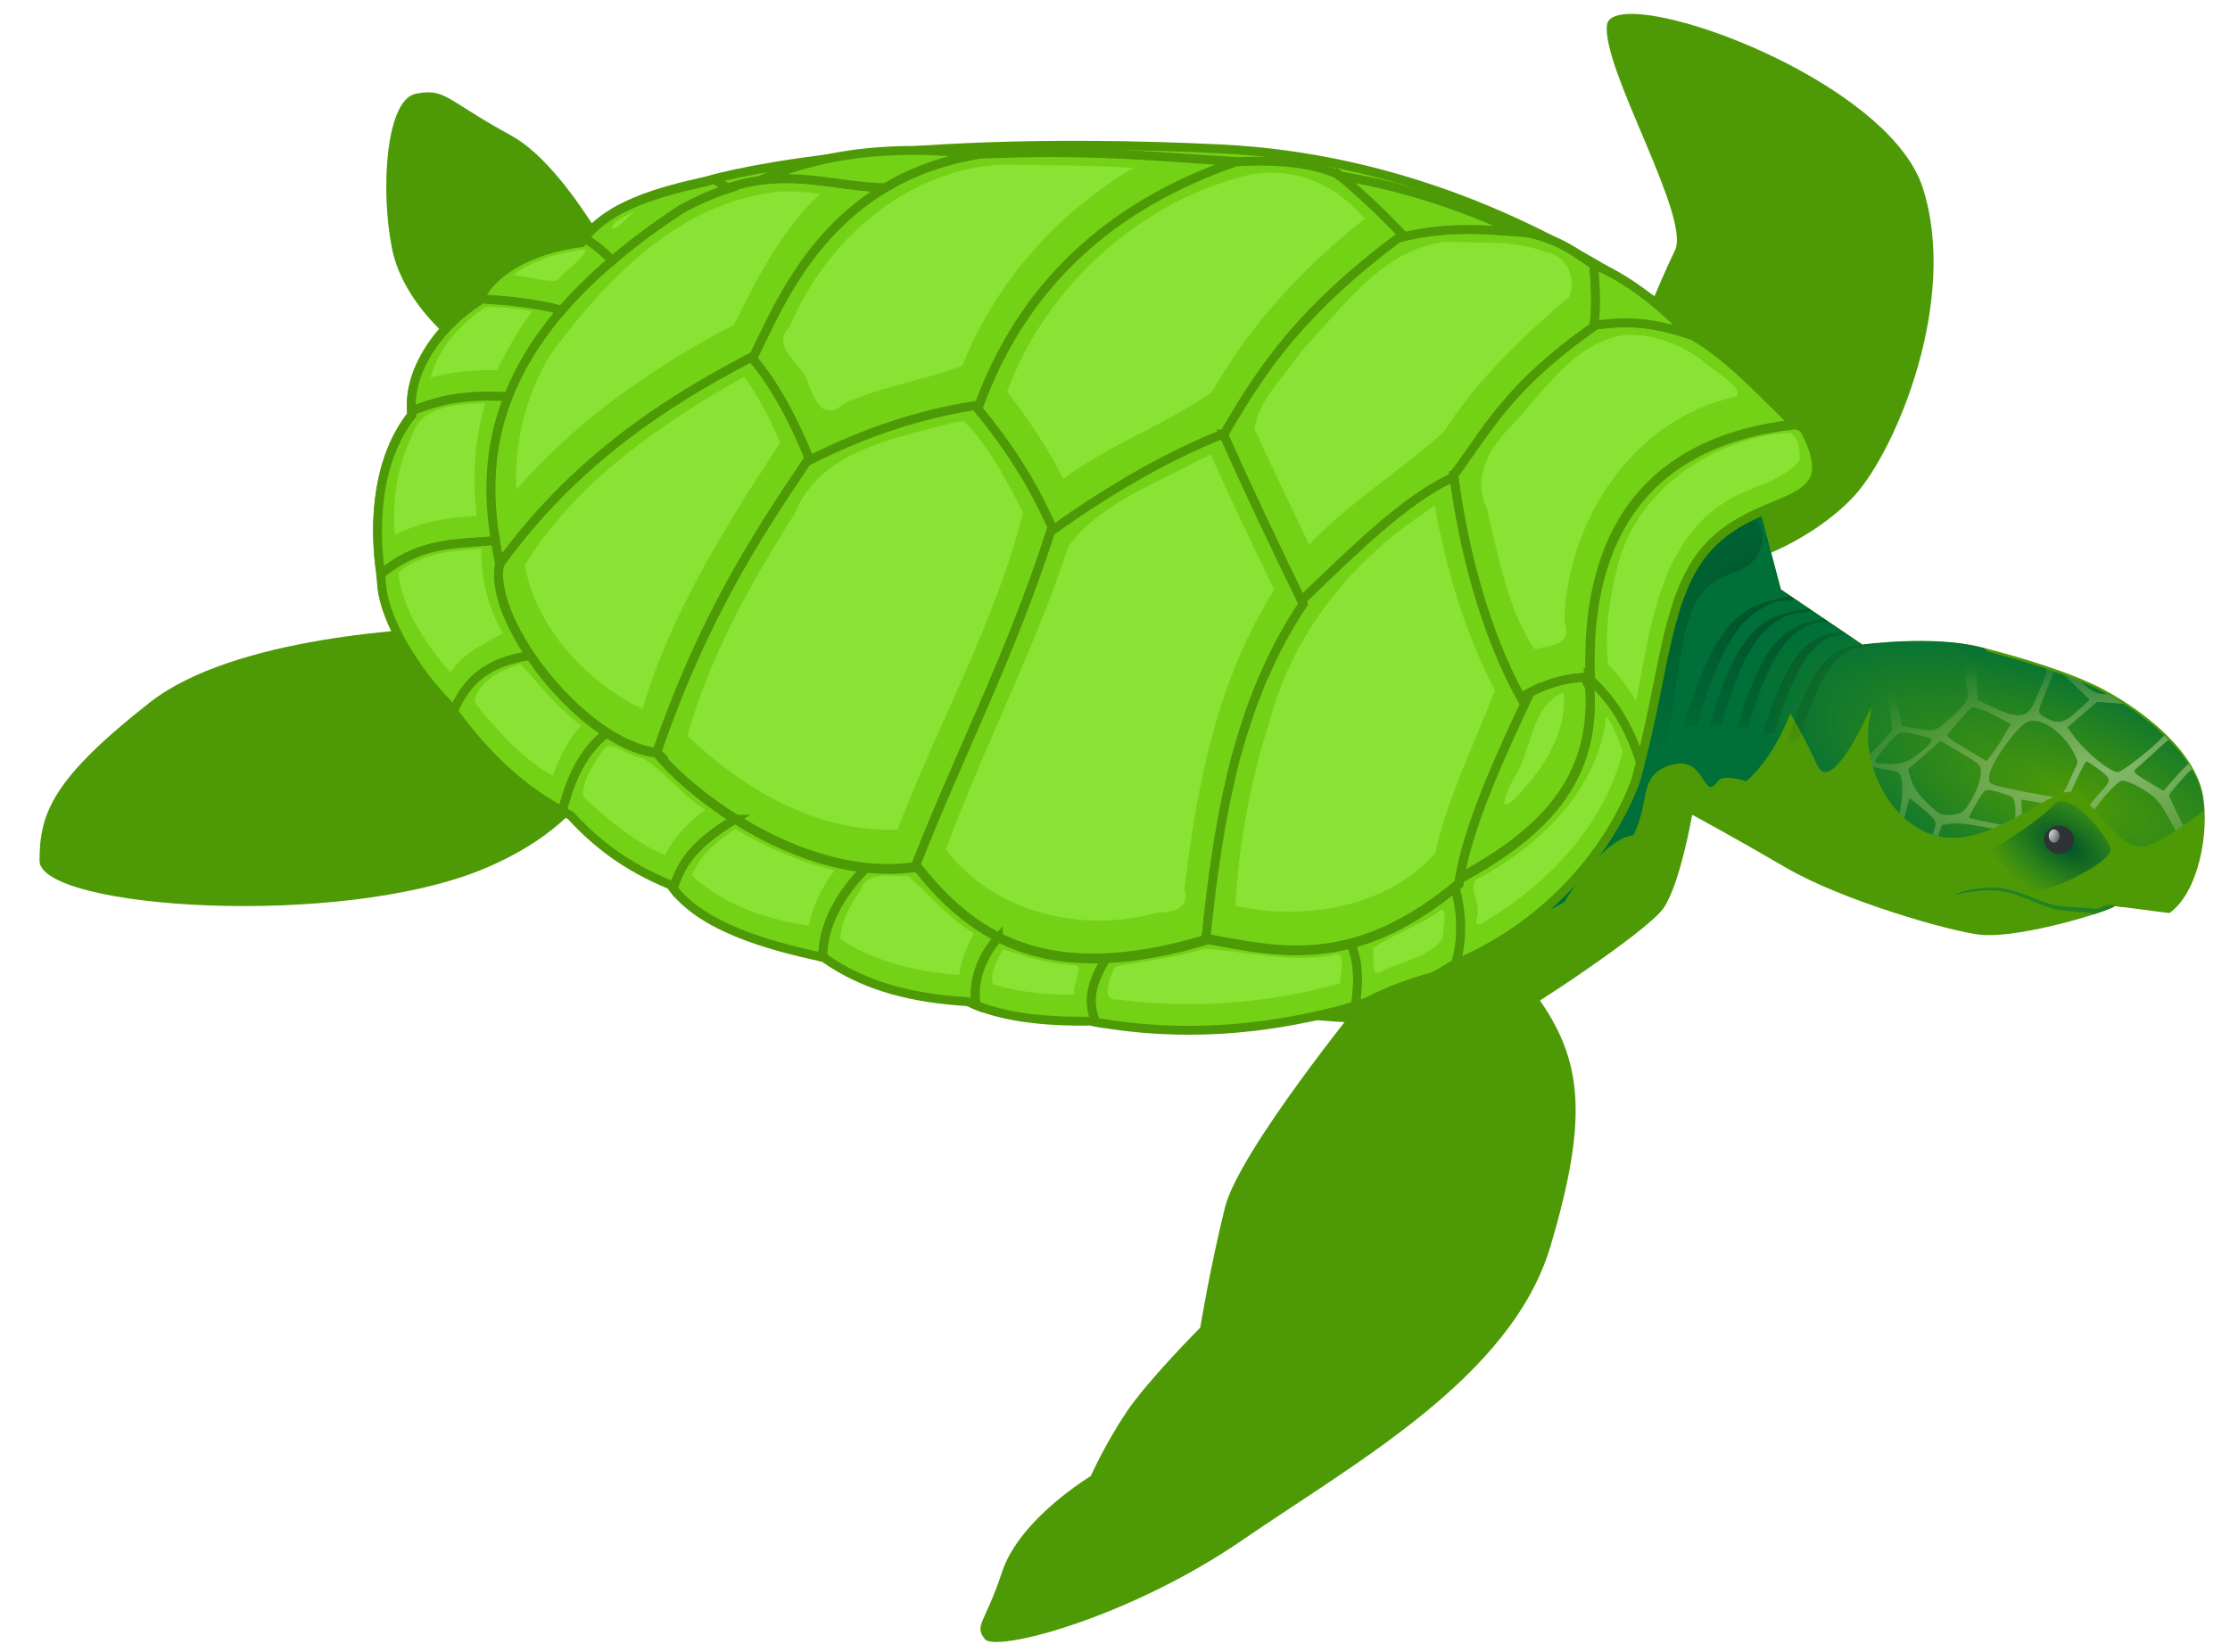
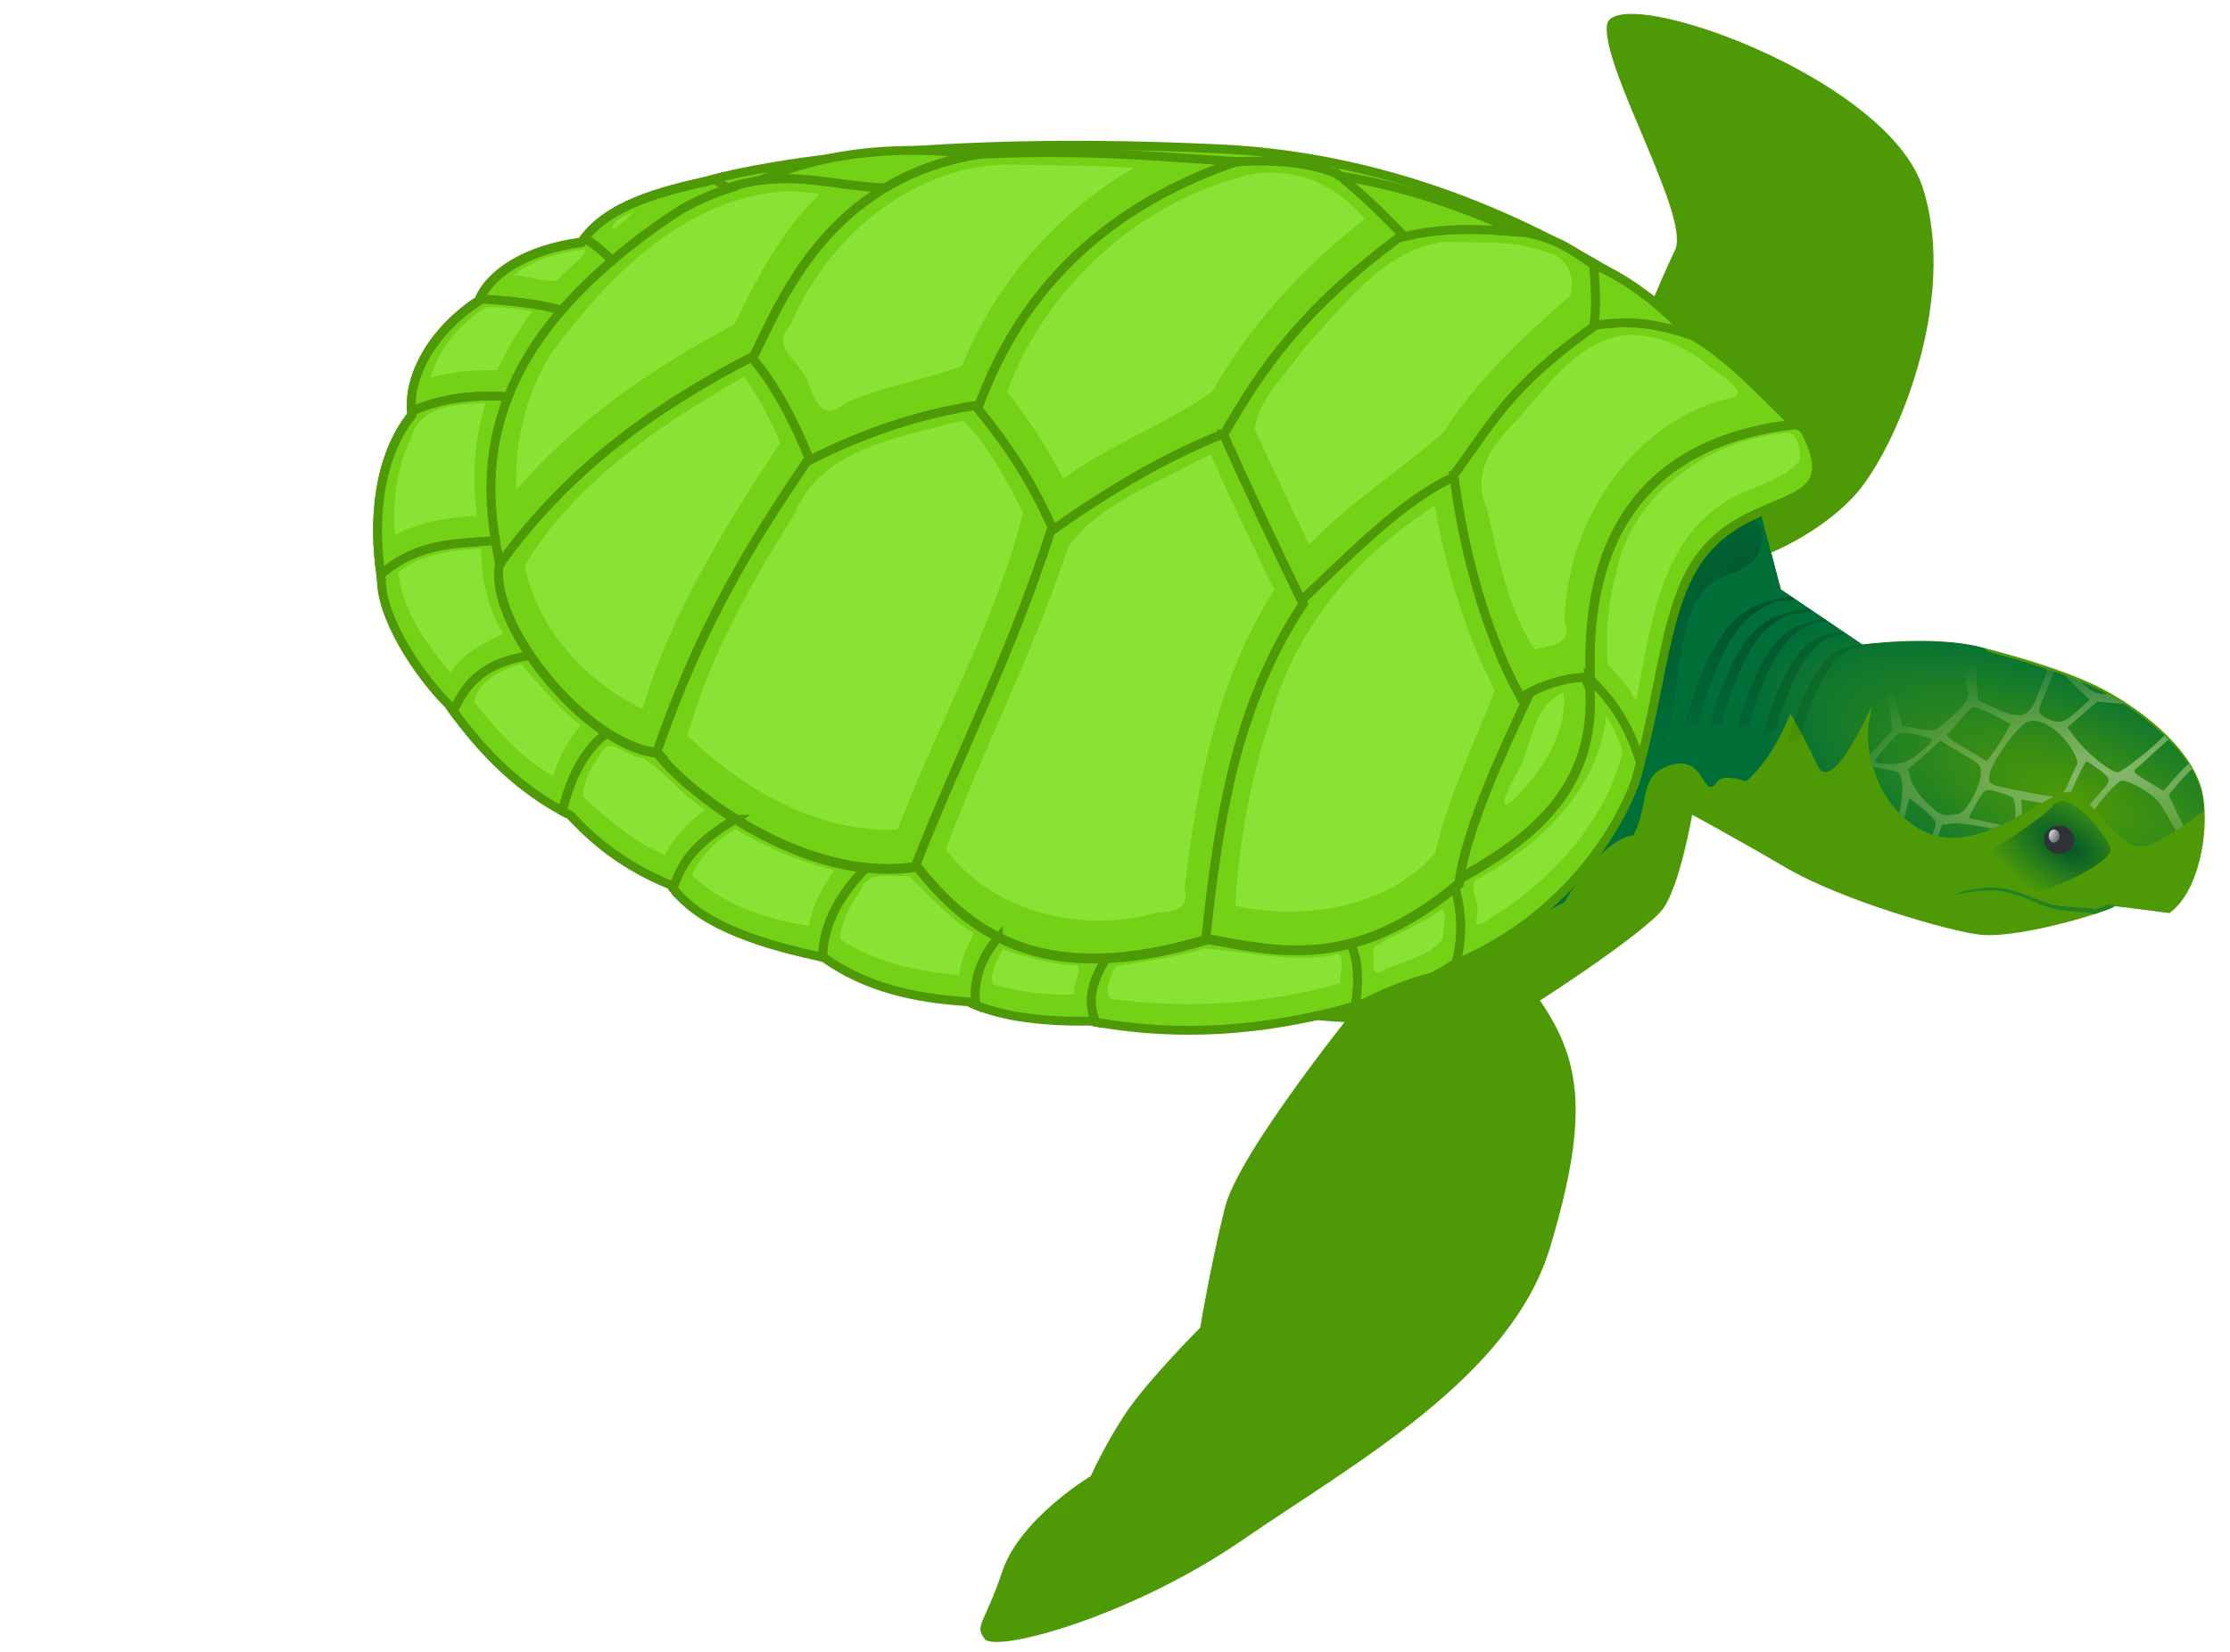
<svg xmlns="http://www.w3.org/2000/svg" viewBox="0 0 270 200">
  <defs>
    <clipPath id="y">
      <path d="m552 133.48 2.904 11.034 9.873 6.678s8.488-1.152 14.228 0.29c5.935 1.492 11.652 3.371 15.099 5.227 4.958 2.67 10.99 7.512 11.905 12.776 0.778 4.474-0.532 11.716-4.065 14.228l-6.678-0.871c0.649 0.216-11.134 4.032-16.261 3.484-3.465-0.37-16.551-4.065-23.52-8.13s-11.324-6.388-11.324-6.388-1.452 8.421-3.484 11.324-17.132 12.776-18.584 13.357-29.327 1.742-32.521-2.323 8.421-5.807 8.421-5.807 26.714-7.84 31.36-15.389 10.744-33.973 11.905-36.296 11.324-3.484 10.744-3.194z" fill-rule="evenodd" />
    </clipPath>
    <filter id="u">
      <feGaussianBlur stdDeviation=".541" />
    </filter>
    <filter id="e">
      <feGaussianBlur stdDeviation="1.003" />
    </filter>
    <filter id="w" x="-.019" y="-.126" width="1.039" height="1.252">
      <feGaussianBlur stdDeviation=".169" />
    </filter>
    <filter id="v" x="-.113" y="-.157" width="1.226" height="1.314">
      <feGaussianBlur stdDeviation=".716" />
    </filter>
    <filter id="x" x="-.063" y="-.107" width="1.126" height="1.213">
      <feGaussianBlur stdDeviation="1.073" />
    </filter>
    <linearGradient id="a">
      <stop stop-color="#73d216" offset="0" />
      <stop stop-color="#73d216" stop-opacity="0" offset="1" />
    </linearGradient>
    <linearGradient id="d">
      <stop stop-color="#a8e766" offset="0" />
      <stop stop-color="#a8e766" stop-opacity="0" offset="1" />
    </linearGradient>
    <linearGradient id="c">
      <stop stop-color="#fff" stop-opacity=".613" offset="0" />
      <stop stop-color="#efdd70" stop-opacity=".299" offset="1" />
    </linearGradient>
    <linearGradient id="s" x1="250.07" x2="103.31" y1="525.17" y2="541.32" gradientUnits="userSpaceOnUse" />
    <linearGradient id="t" x1="11.746" x2="-44.856" y1="385.64" y2="472.03" gradientUnits="userSpaceOnUse" />
    <radialGradient id="f" cx="547.81" cy="129.85" r="16.5" gradientTransform="matrix(-.204 1.258 -1.12 -.181 809.27 -517.91)" gradientUnits="userSpaceOnUse">
      <stop offset="0" />
      <stop stop-opacity="0" offset="1" />
    </radialGradient>
    <radialGradient id="g" cx="648.66" cy="194.21" r="4.773" gradientTransform="matrix(-3.718e-6 .845 -.533 -2.0248e-6 690.76 -374.94)" gradientUnits="userSpaceOnUse">
      <stop stop-color="#eeeeec" offset="0" />
      <stop stop-color="#eeeeec" stop-opacity="0" offset="1" />
    </radialGradient>
    <radialGradient id="j" cx="643.13" cy="166.04" r="7.611" gradientTransform="matrix(1.486 .948 -.492 .771 -284.72 -562.24)" gradientUnits="userSpaceOnUse">
      <stop stop-color="#005028" offset="0" />
      <stop stop-color="#006f38" stop-opacity="0" offset="1" />
    </radialGradient>
    <radialGradient id="l" cx="588.52" cy="177.17" r="19.5" gradientTransform="matrix(2.104 -.292 .113 .812 -664.3 194.43)" gradientUnits="userSpaceOnUse">
      <stop stop-color="#85b96e" offset="0" />
      <stop stop-color="#9bb96e" stop-opacity="0" offset="1" />
    </radialGradient>
    <radialGradient id="k" cx="586.39" cy="160.17" r="20.371" gradientTransform="matrix(1.886 .737 -.286 .731 -470.24 -379.61)" gradientUnits="userSpaceOnUse">
      <stop stop-color="#006f38" stop-opacity="0" offset="0" />
      <stop stop-color="#006f38" offset="1" />
    </radialGradient>
    <radialGradient id="b" cx="505.89" cy="217.68" r="34.169" gradientTransform="matrix(-1.482 2.047 -.643 -.465 1457.6 -713.7)" gradientUnits="userSpaceOnUse" />
    <radialGradient id="h" cx="587.03" cy="166.51" r="30.233" gradientTransform="matrix(-1.833 -.504 .145 -.529 1609.8 575.05)" gradientUnits="userSpaceOnUse" />
    <radialGradient id="i" cx="584.79" cy="194.88" r="30.233" gradientTransform="matrix(-1.833 -.504 .145 -.529 1609.8 575.05)" gradientUnits="userSpaceOnUse" />
    <radialGradient id="o" cx="314.34" cy="122.36" r="21.147" gradientTransform="matrix(1.168 1.581 -.773 .571 122.6 -459.97)" gradientUnits="userSpaceOnUse" />
    <radialGradient id="p" cx="314.34" cy="122.36" r="21.147" gradientTransform="matrix(1.168 1.581 -.773 .571 123.13 -457.85)" gradientUnits="userSpaceOnUse" />
    <radialGradient id="m" cx="354.76" cy="217.43" r="41.722" gradientTransform="matrix(1.707 -.089 .04 .764 -263.98 79.286)" gradientUnits="userSpaceOnUse" />
    <radialGradient id="n" cx="354.76" cy="217.43" r="41.722" gradientTransform="matrix(1.707 -.089 .04 .764 -262.92 79.286)" gradientUnits="userSpaceOnUse" />
    <radialGradient id="q" cx="630.69" cy="146.57" r="23.411" gradientTransform="matrix(-.109 3.422 -1.061 -.034 851.98 -2015.4)" gradientUnits="userSpaceOnUse" />
    <radialGradient id="r" cx="630.69" cy="146.57" r="23.411" gradientTransform="matrix(-.109 3.422 -1.061 -.034 849.98 -2015.4)" gradientUnits="userSpaceOnUse" />
  </defs>
  <g transform="translate(-394.52 -56.909)">
    <g transform="translate(-8.424 -50.705)" fill-rule="evenodd">
      <path d="m599.94 109.31c-1.451 0.083-2.352 0.521-2.438 1.375-0.546 5.465 10.373 23.519 8.188 27.344-4.327 9.041-6.349 17.288-13.594 24.156 0.938-0.841 1.813-1.678 2.594-2.562-0.128 0.151-0.271 0.29-0.406 0.438 1.14 0.79 1.219 1.082 1.219 2.219 0 1.402-0.069 1.463-1.75 2.406-0.954 0.536-2.173 1.096-2.719 1.219-0.468 0.105-0.992 0.215-1.344 0.312 0.236-0.928 0.676-1.953 1.375-3.125-0.226 0.197-0.421 0.4-0.656 0.594-8.095 13.492 15.846 10.392 19.125 12.031s13.113-2.723 18.031-8.188 12.559-23.495 8.188-37.156c-3.689-11.527-27.978-21.511-35.812-21.062z" fill="#4e9a06" />
      <path d="m600.312,110.344c-.507.029-.927.128-1.281.25-.035.141-.103.447-.125.531-.166.626-.003.751 1.25,1.031 2.598.58 4.158.478 4.938-.344 .188-.198.402-.503.625-.781-2.166-.515-4.052-.765-5.406-.688zm-1.969.656c-.194.19-.347.409-.375.688-.013.126-.003.266 0,.406h.062c.012-.012.216-.745.312-1.094zm8.812.438c-.494.18-.77.471-1.219,1-.94,1.108-.949,1.123-.562,3.156 .603,3.176.59,3.137 2.281,3.5 .856.184 1.921.481 2.375.656 .66.255 1.125.169 2.312-.5 .818-.461 1.574-.95 1.688-1.062s.322-1.275.438-2.594c.059-.673.089-1.155.094-1.531-2.605-1.105-5.119-1.996-7.406-2.625zm-9.125,1.562c.225,1.666.977,3.93 1.969,6.438 .282-.547.611-1.59.781-2.594 .201-1.182.441-2.415.531-2.719 .132-.441-.209-.606-1.656-.906-.582-.121-1.123-.2-1.625-.219zm5.219.531c-.923,0-1.177.154-1.312.75-.555,2.445-.805,3.761-.812,4.125-.006.288.622.406 2.094.406h2.125l-.469-2.375c-.251-1.318-.469-2.52-.469-2.656s-.523-.25-1.156-.25zm12,.812c-.007.037-.025.054-.031.094-.113.682-.217,1.804-.219,2.469v1.188l1.688-.531c.931-.298 1.738-.711 1.812-.906 .042-.11-.027-.431-.156-.844 .33.164.67.305 1,.469-1.358-.704-2.728-1.34-4.094-1.938zm4.219,2c.413.726.853,1.462 1.219,1.938 .579.752 1.065,1.42 1.094,1.469s.928.177 2,.312l1.938.25 .031-.188c-1.961-1.368-4.098-2.643-6.281-3.781zm-.688,1.094-2.125.812c-1.182.432-2.81,1.188-3.594,1.688l-1.406.906 1.688,3.188c2.372,4.453 2.09,4.216 4.344,3.844 1.197-.198 1.21-.239 2.219-3.281 .561-1.693 1.034-3.422 1.031-3.844s-.474-1.336-1.062-2.031l-1.094-1.281zm-15.375,2.375c-1.727-.003-2.605.135-2.969.719 .916,2.25 1.96,4.585 2.906,6.875 1.598-.493 2.64-2.022 3.406-5 .567-2.205.545-2.218-.156-2.406-.387-.104-1.822-.185-3.188-.188zm4.656.031-.312,1.219c-.604,2.369-.74,3.386-.469,3.375 .151-.006 1.198-.223 2.344-.469s2.199-.543 2.312-.656-.052-.7-.344-1.312c-.403-.844-.89-1.236-2.031-1.625l-1.5-.531zm14.719.844c-.773-.011-1.038.237-1.188.781-.712,2.601-.712,2.708-.094,2.531 .325-.093 1.455-.355 2.5-.562 1.787-.354 1.906-.416 1.906-1.312 2e-005-.815-.175-.989-1.094-1.156-.932-.169-1.567-.274-2.031-.281zm3.875.094c-.109,1.69.081,4.55.406,5.375 .239.608 2.704,1.627 3.406,1.406 .201-.063 1.094-.64 2.062-1.312-1.532-1.933-3.56-3.767-5.875-5.469zm-1.562,3.094c-.046-.002-.104.016-.156.031-.292.085-1.117.282-1.844.406-1.982.339-2.29.579-2.969,2.5-.343.97-.851,2.139-1.156,2.594s-.655,1-.781,1.219c-.144.249.409.827 1.5,1.562 1.997,1.345 1.7,1.276 3.406.812 .727-.198 1.719-.747 2.219-1.219 .763-.72.906-1.135.906-2.562 0-.936-.167-2.528-.375-3.562-.259-1.291-.43-1.767-.75-1.781zm-13.312.312c-.067.001-.144.014-.219.031-.392.091-1.573.351-2.625.562-1.667.335-2.021.523-2.75,1.625l-.812,1.281 .75,1.438c.422.79.847,1.878.938,2.406 .131.763.58,1.187 2.156,2.062 1.091.606 1.995,1.092 2.031,1.094s.832-1.227 1.75-2.719 1.656-2.925 1.656-3.188-.534-1.425-1.188-2.594c-.869-1.554-1.216-2.007-1.688-2zm21.344,2.844c-.91.669-1.699,1.272-1.781,1.406-.1.162.074.779.375,1.375 .729,1.443 3.053,4.531 3.406,4.531 .101,0 .386-.232.688-.562-.192-1.029-.434-2.042-.75-3.031-.405-1.266-1.072-2.504-1.938-3.719zm-5.875.469c-.272-.01-.375.426-.375,1.75v1.875l2.094-.219c1.135-.128 2.116-.304 2.188-.375s-.053-.575-.281-1.125c-.31-.749-.742-1.081-1.719-1.344-.717-.193-1.52-.431-1.781-.531-.047-.018-.086-.03-.125-.031zm-22.625.25c-.03,0-.63.167-1.031.281 .373.914.711,1.831 1.031,2.688 .791-.01 1.438-.096 1.438-.188 2e-005-.242-1.314-2.781-1.438-2.781zm14.406.562-1.281.219c-.702.116-1.465.217-1.688.219s-.631.436-.906.969c-.479.926-.458.957.25,1.094 1.571.303 1.839.205 2.719-1.125l.906-1.375zm-14.156,3.094c1.111,3.087 1.729,5.615 1.062,6.781-.232.485-.437.958-.656,1.438 .421-.1.731-.344 1.094-.781 .235-.283.625-.531.875-.531 .628-1e-005 .589-.869-.188-3.125-.364-1.057-.656-2.358-.656-2.875-1e-005-.865-.1-.911-1.531-.906zm25.688,0c-1.906.053-3.566.497-4.438,1.188l-.938.719 .875,2.75c.471,1.51.917,2.954 1,3.188 .16.452 2.477.293 4.781-.312 1.645-.432 2.184-.93 2.406-2.312 .172-1.067.004-1.447-1.312-3.219-1.195-1.608-1.674-2.02-2.375-2zm-15.438.219c-.655.06-.95.417-1.875,1.75-.928,1.338-1.293,2.209-1.344,3.25-.068,1.398-.044,1.456 1.406,2.031 1.574.624 4.76.584 6.875-.062 .928-.284 1.094-.464 1.094-1.406-1e-005-2.406-.352-3.063-2.188-4.281-1.193-.792-2.206-1.22-3.156-1.281-.341-.022-.594-.02-.812,0zm8.969,1.875c-.127-.001-.279.02-.469.062-2.147.476-2.069.405-1.844,2.062 .381,2.813.323,2.78 1.969,1.781 .804-.488 1.463-1.146 1.469-1.438s-.144-.991-.344-1.562c-.235-.675-.399-.903-.781-.906zm-17.031.031c-1e-005,.073.259.848.594,1.719s.699,1.838.812,2.156c.144.403.563.594 1.375.594 1.01,0 1.202-.129 1.25-.844 .03-.454.047-1.053.062-1.344 .018-.34-.703-.866-2.031-1.469-1.136-.516-2.062-.885-2.062-.812zm28.844.969c-.491.624-.82,1.323-.938,2.062-.212,1.327-.193,1.39.719,1.531 .253.039.394.038.594.062-.046-1.233-.185-2.454-.375-3.656zm-10.5,2.531-1.5.938c-.817.508-2.037,1.088-2.719,1.312-.814.268-1.3.653-1.406,1.125-.558,2.466-.805,3.74-.812,4.094-.012.61 1.841,1.029 4.75,1.062l2.594.031-.156-3.562c-.099-1.954-.314-3.881-.469-4.281l-.281-.719zm-15.938,1.656c-.741.016-1.228.266-2.25.969l-1.562,1.062 .188,2.188c.244,2.658.976,3.488 2.844,3.219l2.562-.375c1.526-.226 1.675-.472 2.531-3.875l.5-1.906-1.219-.531c-.666-.29-1.905-.596-2.75-.688-.335-.036-.597-.068-.844-.062zm26.094.062c-1.573-.017-2.032.742-2.438,3.344-.328,2.105-.307,2.281.5,3.5 .56.846.904,1.191 1.938,1.375 .497-2.685.799-5.435.75-8.156-.273-.031-.525-.06-.75-.062zm-2.969.812-1.281.188c-.709.104-1.915.292-2.688.406l-1.406.219v2.312 2.312l1.062-.156c.591-.099 1.727-.287 2.5-.406 1.367-.21 1.406-.25 1.406-1.469 0-.688.101-1.724.219-2.312l.188-1.094zm-13.719.094c-.358-.002-1.092.066-1.938.188l-2.062.312-.438,1.938c-.243,1.073-.388,2.018-.312,2.094 .118.118 2.62.603 3.719.719 .203.022.592-1.113.875-2.531 .281-1.409.445-2.616.375-2.688-.017-.018-.099-.031-.219-.031zm-14.125,1.125c-.657,1.477-1.301,2.919-1.906,4.344 .457.021.916.01 1.25,0l1.156-.031-.125-2.156c-.054-.979-.215-1.811-.375-2.156zm27.406,4.125-1.719.25c-3.518.464-3.369.291-3.469,3.438-.073,2.311.014,2.984.562,3.875 .541.878.875,1.062 1.812,1.062 1.008,0 1.347-.251 2.812-2.062 1.91-2.36 2.044-3.046.844-5.094l-.844-1.469zm-18.094.188c-.066.066-.423,1.427-.781,3.031-.594,2.66-.615,3.004-.156,3.969 .389.819.84,1.155 1.938,1.438 .78.201 1.568.433 1.75.5s.401.111.5.125 .719-.537 1.375-1.219c.982-1.02 1.276-1.68 1.688-3.719 .275-1.363.446-2.523.375-2.594-.208-.208-6.557-1.662-6.688-1.531zm-11.469.656c-.81,1.9-1.608,3.769-2.5,5.562 .409,1.109.784,2.114.906,2.312 .118.191.888.244 1.875.125 .93-.112 1.932-.217 2.219-.219 .303-.002.856-.712 1.312-1.688 1.019-2.176.998-4.513-.062-5.312-.506-.381-2.147-.664-3.75-.781zm21.344.5c-2.583,0-2.366-.237-2.844,3.625l-.219,1.781 2.062-.219c1.138-.119 2.351-.219 2.688-.219 .542,0 .594-.275.594-2.469v-2.5h-2.281zm-11.281.031c-.197-.016-.508.047-1.031.125-.78.116-1.975.276-2.656.375-1.085.158-1.239.292-1.219,1.062 .044,1.674.46,2.187 2.312,2.75l1.781.531 .375-1.625c.209-.894.477-2.002.594-2.469 .131-.521.172-.724-.156-.75zm21.781,1.188 .125,1.125c.047.486.142.806.438,1.125 .17-.698.296-1.413.438-2.125l-1-.125zm-.094,2.812c-.033.053-.756.962-1.625,2l-1.594,1.875 .875,1.594c.202.368.431.756.688,1.125 .796-1.996 1.537-4.144 2.125-6.406-.255-.126-.443-.228-.469-.188zm-26.312.312-.5,1.219c-.813,1.895-1.328,5.268-.906,5.938 .261.414 4.334,2.037 6,2.375 .069.014.638-.309 1.25-.688s1.125-.868 1.125-1.094-.668-1.76-1.469-3.406l-1.469-2.969-2-.688-2.031-.688zm17.281,1.344c-.185-.002-.406.02-.688.062-.67.1-1.905.293-2.75.406-1.15.155-1.792.485-2.594,1.312l-1.062,1.094 .75,1.906c.419,1.056 1.038,2.506 1.375,3.188l.625,1.219 1.781-.969c.99-.528 2.384-1.036 3.094-1.156l1.281-.219 .188-2.219c.166-1.973.112-2.339-.625-3.469-.573-.878-.821-1.15-1.375-1.156zm-25.75.406c-1.289,2.458-2.768,4.814-4.688,7.031 1.292.83 1.45.785 2.562.562 .751-.15 1.266-.637 2-1.781 1.222-1.904 1.254-2.815.156-5.688l-.031-.125zm14.5,1.594c-.298.002-.097.506.75,2.188l1.156,2.344 1.062-.469c.587-.247 1.149-.603 1.219-.812s-.06-.84-.281-1.375c-.306-.738-.745-1.045-1.781-1.312-.751-.194-1.641-.436-1.969-.531-.062-.018-.114-.032-.156-.031zm15.344.25c-1.022-1e-005-1.123.105-1.312,1.25-.113.682-.217,1.724-.219,2.312v1.062l1.75-.688c.954-.374 1.849-.79 2-.938s-.024-.876-.406-1.625c-.605-1.186-.849-1.375-1.812-1.375zm-24.281.031c-.444.021-1.046.061-1.688.125l-2.344.25v1.094c-1e-005,1.024.104,1.126 1.25,1.312 .682.111 1.477.255 1.75.312 1.432.303 1.57.21 1.75-1.375 .098-.864.126-1.623.062-1.688-.032-.032-.337-.052-.781-.031zm-3.594,3.469c-.734.091-1.078.55-1.781,1.688-.697,1.128-.688,1.17-.125,3.25 .314,1.161.729,2.266.938,2.438s1.122.535 2.031.812l1.719.531c.032.013.504-.773 1.062-1.75 .824-1.441 1.031-2.171 1.031-3.781-2e-005-1.213-.178-2.128-.438-2.344-.234-.194-1.369-.5-2.531-.688-.886-.143-1.466-.211-1.906-.156zm30.625.188-3.062,1.031c-1.673.561-3.282,1.112-3.594,1.219-.527.181-.522.273.094,1.656 .364.818 1.135,2.199 1.719,3.062 .263.389.466.684.656.906 1.391-1.84 2.915-4.566 4.281-7.781l-.094-.094zm-13.562.344-1.375.469c-2.127.74-3.175,1.83-3.594,3.781-.337,1.571-.291,1.758.406,2.5 .413.44.778.781.812.781s.839-.128 1.812-.312c1.255-.238 2.106-.661 2.875-1.406 .597-.578 1.094-1.156 1.094-1.281s-.476-1.187-1.031-2.375l-1-2.156zm-10.875,1c-.256.007-.344.483-.344,1.844v2l1.906.375c1.045.206 2.068.435 2.25.5 .85.304 1.152.097 1.156-.75 .003-.5.081-1.229.188-1.625 .174-.65-.031-.795-2.188-1.438-1.314-.391-2.594-.779-2.844-.875-.044-.017-.088-.032-.125-.031zm16.5.938-1.688.844c-1.514.767-1.614.886-1.156,1.344 .547.547 3.975,1.456 4.125,1.094 .05-.12-.218-.9-.594-1.75l-.688-1.531zm-26.344.344c-.181.011-.413.058-.719.125-.949.209-1,.332-1,1.719-2e-005,1.6-.175,1.527 2,.906 .594-.17.692-.387.531-1.375-.18-1.107-.27-1.407-.812-1.375zm23.625,2.938-1.156,1.062-1.125,1.094 .188,2.406c.177,2.17.305,2.487 1.281,3.375 .109.099.204.159.312.25 2.303-1.372 4.495-3.033 6.125-4.844l.219-.25c-.201-.368-.457-.718-.719-1.031-.711-.852-1.331-1.205-3-1.594l-2.125-.469zm-14.25.406c-.047.062-.566.814-1.156,1.688l-1.062,1.594 1.188,1.969c.652,1.094 1.156,2.209 1.156,2.469 3e-005,.365.561.469 2.406.469 2.356,1e-005 2.381-0 3.781-1.375 1.518-1.49 1.699-2.096.969-3.5-.872-1.676-1.945-2.352-4.625-2.906-1.415-.293-2.609-.468-2.656-.406zm-8.844.125c-.285.025-.639.122-1.125.25-2.671.702-4.341,1.961-4.781,3.594-.33,1.227-.288,1.589.344,2.906 .314.654.69,1.326.969,1.812 .004.007-.004.025 0,.031 .622.219 1.305.374 2,.531l.25-.125c.865-.375 2.196-1.052 2.969-1.531 1.605-.996 1.667-1.295.906-4.625-.535-2.343-.678-2.918-1.531-2.844zm20.062,1.875c-.089-.113-3.469.587-3.469.719 1e-005,.712 1.207,2.589 1.906,2.969 1.812.983 2.074.774 1.844-1.531-.114-1.136-.242-2.107-.281-2.156zm-17.812.281c-.232-.007-.228.165-.094.656 .118.43.323,1.345.438,2.031 .246,1.474.332,1.57 2.719,2.094 2.382.523 2.344.526 2.344.188 2e-005-.16-.378-1.138-.844-2.156-.763-1.666-.973-1.866-2.219-2.188-.761-.197-1.686-.462-2.031-.562-.131-.038-.235-.06-.312-.062zm-8.938.344c-.143.013-.319.045-.562.094-.769.155-1.27.273-1.594.375-.074.509-.089.97-.031,1.406 .005.008-.005.024 0,.031 .788,1.263 1.827,1.373 2.125.125 .119-.5.306-1.195.406-1.531 .12-.403.086-.539-.344-.5zm-1.938,2.812c.061.156.11.324.188.469-.079-.147-.127-.311-.188-.469zm26.094.406-1.406,1.375c-.91.893-1.684,2.113-2.156,3.375l-.219.594c2.209-.203 5.188-1.309 8.062-2.906-.644-.543-1.648-1.174-2.469-1.562l-1.812-.875zm-25.844.094c.507.907 1.327,1.638 2.406,2.188-.698-1.377-1.123-1.905-1.75-2.062-.247-.062-.481-.102-.656-.125zm11.719,1.438c-.635.018-.986.264-1.562.75-.648.546-.934.89-1.094,1.656 2.963.353 5.919.468 8.031.656l-.031-.094c-.522-1.952-.568-1.985-2.031-2.344-1.76-.431-2.678-.643-3.312-.625zm8.062,1.469c-2.191,0-2.434.079-2.281.594 .064.216.151.66.25,1.062 .82.093 1.478.192 1.844.375 .459.229 1.059.343 1.75.344 .068-.175.134-.302.219-.531l.688-1.844h-2.469zm-11.562.375c-.051-.052-.473.093-1,.312 .354.06.702.106 1.062.156-.006-.247-.034-.44-.062-.469z" fill="url(#r)" />
      <path d="m609.47 113.72c-2.446 3.543 5.4 6.105 5 1.656-1.602-0.642-3.405-1.405-5-1.656zm9.938 6.375c-4.522 0.374-2.3 3.493-0.688 5.906 0.992-0.04 3.742-6.938 0.688-5.906zm-13.719 3.062c0.475 2.353 2.3-3.181-0.531-1.344l0.368 0.93 0.164 0.414zm19.781 3.125c-1.981-0.042-2.046 3.235-2.594 4.312 2.955 2.353 4.754-2.973 2.594-4.312zm-12.5 0.125c-3.997-0.585-3.208 2.96-1.625 4.906 2.016 2.184 4.53-4.311 1.625-4.906zm19 7.031c-3.134-0.784-2.682 3.347-0.844 4 2.572 0.33 4.485-1.352 1.875-3.281-0.363-0.21-0.424-1.012-1.031-0.719zm-14.5 0.281c-1.562 1.401-2.331 3.981 0.625 3.375 2.735 0.946 4.376-1.647 1.562-2.719-0.579-0.332-1.57-0.975-2.188-0.656zm7.969 6.781c-3.067 0.458-2.624 4.293 0.781 3.062-0.316-0.709 0.434-3.868-0.781-3.062zm-14.188 0.25c-2.886 1.016-1.207 5.391 1.938 2.969 1.174-2.329 0.688-3.26-1.938-2.969zm7.25 1.188c-0.619 1.608 0.879-0.113 0 0zm12.719 0.156c-0.12 2.301 2.569-1.204 0 0zm1.5 5.031c-2.613-1.096-2.293 4.463-1.031 4.188 0.952-1.177 3.387-3.317 1.031-4.188zm-15.219 0.281c-0.886 1.767-1.321 5.65 1.781 4.125 1.617-2.241 1.908-4.195-1.781-4.125zm-12.281 1.938c-2.602 2.548 1.578 3.383 1.75 0.688 1.042-1.895-1.246-3.361-1.75-0.688zm20-0.469c1.725 2.604 0.944-2.616 0 0zm-14.062 4.281c-2.028 3.07 0.742 4.739 3.5 4.688-1.027-1.595-1.178-4.657-3.5-4.688zm14.469 1c-3.275-0.838-3.568 3.311-1.406 4.031 2.329-0.215 4.29-2.038 2.656-4.219l-1.25 0.188zm-6.156 6.594c-2.034 0.351-2.857 4.198-0.031 2.375 1.389-0.573 0.626-1.516 0.031-2.375zm10.219 0.75c0.066 1.852 1.624-1.513 0 0zm-5.938 4.438c-2.158 4.043 2.131 2.333 2.75 0.344-0.779-0.193-2.189-1.157-2.75-0.344zm-24.344 0.312c-2.34 0.141-4.499 3.277-1.844 4.719 2.772-0.522 3.729-2.872 1.844-4.719z" fill="url(#q)" />
    </g>
    <path d="m607.24 117.23 2.904 11.034 9.873 6.678s8.488-1.152 14.228 0.29c5.935 1.492 11.652 3.371 15.099 5.227 4.958 2.67 10.99 7.512 11.905 12.776 0.778 4.474-0.532 11.716-4.065 14.228l-6.678-0.871c0.649 0.216-11.134 4.032-16.261 3.484-3.465-0.37-16.551-4.065-23.52-8.13s-11.324-6.388-11.324-6.388-1.452 8.421-3.484 11.324-17.132 12.776-18.584 13.357-29.327 1.742-32.521-2.323 8.421-5.807 8.421-5.807 26.714-7.84 31.36-15.389 10.744-33.973 11.905-36.296 11.324-3.484 10.744-3.194z" fill="#4e9a06" fill-rule="evenodd" />
    <g transform="matrix(.819 0 0 .819 133.41 -19.264)" fill-rule="evenodd">
-       <path d="m387.25 185.68c-6.617 0.153-33.856 1.401-46.312 11.188-14.235 11.185-16.281 16.257-16.281 23.375s44.741 10.183 66.094 1.031 19.344-24.406 19.344-24.406l-21.375-11.188s-0.523-0.022-1.469 0z" fill="#4e9a06" />
      <path d="m388.219,186.094-1.562.031c.091.052.15.101.25.156 1.091.606 1.995,1.092 2.031,1.094 .009.001.342-.546.438-.688l-1.156-.594zm-3.938.125c-1.728.071-3.758.19-6.344.406l-1.188,1.125 .656,1.719c.645,1.697.65,1.732 2.906,2.438 2.314.723 2.898.651 3.75-.375 .235-.283.656-.5.906-.5 .628,0 .557-.9-.219-3.156-.186-.54-.348-1.13-.469-1.656zm.469.031c-1e-005,.073.259.848.594,1.719s.73,1.838.844,2.156c.144.403.563.562 1.375.562 1.01,1e-005 1.171-.097 1.219-.812 .03-.454.047-1.084.062-1.375 .018-.34-.703-.866-2.031-1.469-1.136-.516-2.063-.854-2.062-.781zm-8.531.531-1.406.125c.332.059.648.102.906.125 .073.007.27-.096.5-.25zm-3.688.375-.5.062c-.216.154-.025.604.562,1.625 .53.921 1.183,1.446 2.25,1.875 1.656.665 2.312.781 2.312.375 1e-005-.149-.245-.974-.531-1.812-.547-1.606-.46-1.561-3.531-2.062-.249-.041-.395-.05-.562-.062zm17.719,0c-.427.782-.589,1.459-.625,2.188-.068,1.398-.044,1.425 1.406,2 1.574.624 4.728.615 6.844-.031 .076-.023.122-.04.188-.062l-7.812-4.094zm-18.906.156c-2.39.307-4.869.704-7.406,1.188v.156c.001,1.965.134,2.768.656,3.625 .37.607.874,1.05 1.094.969s1.415-.493 2.688-.906c2.24-.727 3.812-1.718 3.812-2.438-1e-005-.192-.298-1.119-.656-2.031-.062-.157-.12-.379-.188-.562zm-8.156,1.312c-1.154.228-2.317.478-3.469.75 .211.255.653.474 1.562.844l1.812.75 .094-2.344zm-4.844,1.094c-2.157.545-4.278,1.152-6.312,1.875l.656,1.469 1.406-.219c.775-.119 1.847-.282 2.406-.375 .925-.154 1.098-.381 1.75-2.406 .039-.122.06-.226.094-.344zm.969.375-.312,1.219c-.29,1.096-1.025,5.129-1.031,5.719-.009.831 4.095,1.051 6.031.312 .697-.266.906-.56.906-1.281 0-.517-.406-1.751-.906-2.719-.81-1.569-1.092-1.829-2.781-2.5l-1.906-.75zm13.719.594-.844.906c-.489.539-1.035,1.713-1.281,2.812-.395,1.767-.38,1.977.281,2.906 .639.897.895.969 2.531.969 .997,0 2.245-.223 2.781-.5 .953-.493.969-.553.969-3.062v-2.562l-2.219-.75-2.219-.719zm14.125.719c-.741.016-1.228.234-2.25.938l-1.562,1.094 .188,2.188c.244,2.658.976,3.457 2.844,3.188l2.562-.375c1.526-.226 1.675-.472 2.531-3.875l.5-1.906-1.219-.531c-.666-.29-1.905-.596-2.75-.688-.335-.036-.597-.037-.844-.031zm12.062.438c-.107.042-.254.127-.344.156-.815.268-1.3.653-1.406,1.125-.558,2.466-.805,3.74-.812,4.094-.012.61 1.841,1.029 4.75,1.062h2.594l-.156-3.531c-.009-.179-.02-.322-.031-.5l-4.594-2.406zm-48.031.062c-2.259.843-4.387,1.801-6.312,2.906 .191,1.202.784,1.892 2.375,3.188l1.969,1.594 1.062-1.219c.712-.826 1.154-1.767 1.344-2.875 .221-1.287.162-1.998-.281-3.156l-.156-.438zm45.406.438c-.358-.002-1.123.066-1.969.188l-2.062.312-.438,1.938c-.243,1.073-.388,2.018-.312,2.094 .118.118 2.62.602 3.719.719 .203.022.592-1.113.875-2.531 .281-1.409.445-2.616.375-2.688-.017-.018-.068-.031-.188-.031zm-26.188.094c-.035-.038-1.175.285-2.531.719-2.452.785-2.462.815-2.375,1.906 .145,1.816.284,1.981 1.469,1.75 .591-.115 1.485-.283 1.969-.375 .778-.148.929-.367 1.219-2.031 .18-1.034.285-1.931.25-1.969zm8.062,0c-.26.033-.344.647-.344,2.5v2.656l1.25.125c.682.075 1.77.144 2.406.125l1.156-.031-.125-2.156c-.066-1.182-.277-2.255-.469-2.375s-1.001-.316-1.812-.438-1.688-.311-1.938-.406c-.045-.017-.088-.005-.125,0zm-20.969.656c-.114-.114-4.564.564-4.719.719-.056.056-.202.848-.312,1.781l-.219,1.719h2.5 2.469l.188-2.062c.103-1.134.148-2.102.094-2.156zm47.406,1.75v.531 2.344l1.094-.188c.591-.099 1.696-.287 2.469-.406 .273-.042.448-.055.625-.094l-4.188-2.188zm-60.75.406c-.918.56-1.792,1.151-2.594,1.781-.073.057-.121.13-.188.188 1.227-.368 2.389-.809 2.594-.969 .102-.08.159-.498.188-1zm.312,1.688-3.344,1.031c-.499.155-.861.293-1.281.438-.662.535-1.303,1.056-1.906,1.562 .29,1.458 1.12,3.678 1.75,4.562 .948,1.329 2.155,1.925 4.156,2 .798.03.906-.094.906-.969-1e-005-.548.504-2.242 1.125-3.781l1.125-2.812-1.25-1-1.281-1.031zm25.25,0-2.5.5c-1.363.264-2.891.645-3.406.844-.883.34-.928.43-.719,1.75 .248,1.565 1.297,3.974 1.969,4.531 .362.301 2.807.795 4.781.969 .251.022.95-.278 1.562-.656s1.125-.928 1.125-1.219c-1e-005-1.02-1.45-5.003-2.125-5.844l-.688-.875zm39.406.781-1,.125c-3.518.464-3.369.291-3.469,3.438-.073,2.311.014,2.984.562,3.875 .541.878.875,1.062 1.812,1.062h.156c1.846-3.884 1.977-7.139 1.938-8.5zm-17.375.062c-.066.066-.423,1.458-.781,3.062-.594,2.66-.584,3.004-.125,3.969 .389.819.809,1.124 1.906,1.406 .78.201 1.568.433 1.75.5s.401.142.5.156 .719-.537 1.375-1.219c.982-1.02 1.307-1.68 1.719-3.719 .275-1.363.414-2.554.344-2.625-.208-.208-6.557-1.662-6.688-1.531zm-37.188.219c-2.647.024-2.724.034-3.656,1.156-.75.902-.933,1.495-.969,2.844l-.062,1.688 2,.781c1.091.431 2.489.909 3.125,1.062 1.076.26 1.246.21 2.344-1 .856-.944 1.315-1.912 1.688-3.469l.5-2.125-1.156-.5c-.714-.298-2.153-.452-3.812-.438zm24,.406c-.642.017-1.176.064-1.5.188-.789.3-.878.494-.688,1.281 .255,1.054 2.012,5.951 2.312,6.438 .118.191.919.244 1.906.125 .93-.112 1.9-.217 2.188-.219 .303-.002.856-.712 1.312-1.688 1.019-2.176.998-4.481-.062-5.281-.694-.524-3.542-.895-5.469-.844zm-17.656.219c-.689.096-.842.68-1.438,3.594-.199.972-.175,1.093.312.906 .31-.119.954-.291 1.438-.406 1.501-.358 1.639-.627 1.281-2.438-.3-1.516-.392-1.656-1.25-1.656-.123,0-.245-.014-.344,0zm39.875.312c-.243-.005-.449.013-.625.031-1.055.109-1.017.697-1.375,3.594l-.219,1.781 2.062-.219c1.138-.119 2.351-.219 2.688-.219 .542,0 .594-.275.594-2.469v-2.469h-2.281c-.323,0-.601-.027-.844-.031zm-28.406.031c-.329.016-.531.063-.531.094 1e-005,.1 1.113,3.348 1.5,4.406 .2.547 2.811-.873 2.812-1.531 0-.273-.154-1.068-.344-1.75-.344-1.239-.355-1.219-2.156-1.219-.496,0-.952-.016-1.281,0zm17.75.031c-.195.015-.464.042-.812.094-.78.116-1.975.307-2.656.406-1.085.158-1.239.292-1.219,1.062 .044,1.674.46,2.156 2.312,2.719l1.781.562 .406-1.625c.209-.894.445-2.002.562-2.469 .157-.625.209-.795-.375-.75zm-42.156.344c-.398.054-.726.713-1.25,2.156-.443,1.22-.871,2.368-.938,2.531s.16.19.5.094 1.088-.261 1.656-.375c.946-.19 1.056-.328 1.219-1.75 .13-1.139.037-1.701-.344-2.125-.326-.364-.605-.564-.844-.531zm-10.625,1.125c-1.573,1.34-2.939,2.584-4.125,3.75l-.031.656 2.062-.688c1.136-.376 2.208-.817 2.375-.969 .183-.167.124-1.013-.125-2.125l-.156-.625zm39.094,2.469-2.438,1.656c-2.089,1.41-3.354,2.717-4.594,4.844-.156.268.556.936 2.031,1.906 2.519,1.657 2.302,1.558 3.688,1.281 .751-.15 1.266-.606 2-1.75 1.222-1.904 1.254-2.847.156-5.719l-.844-2.219zm-14.219.125c-1.158.165-3.218,1.152-4.094,2.094-1.829,1.967-1.457,3.581 1.219,5.562 1.428,1.058 3.1,1.962 3.906,2.094 .085.014.88-.675 1.75-1.531s1.563-1.718 1.562-1.906c-0-.342-3.123-5.745-3.594-6.219-.067-.067-.173-.081-.312-.094-.122-.012-.272-.024-.438,0zm23.5.219-.5,1.219c-.813,1.895-1.328,5.299-.906,5.969 .261.414 4.365,2.005 6.031,2.344 .069.014.606-.278 1.219-.656s1.125-.868 1.125-1.094-.668-1.76-1.469-3.406l-1.438-3-2.031-.688-2.031-.688zm-47.719.625c-.043,0-1.158.367-2.469.812-2.951,1.004-4.197,1.964-4.656,3.562l-.344,1.25 2.062,1.969c2.183,2.075 2.395,2.188 3.625,1.719 1.065-.406 2.741-2.875 3.344-4.906l.5-1.688-.969-1.344c-.547-.743-1.05-1.375-1.094-1.375zm10.125.5c-.509.035-1.068.165-1.812.375-.373.105-.646.624-.781,1.469-.115.722-.7,1.979-1.312,2.781-1.275,1.67-1.478,1.489 2.688,2.281 3.913.744 4.22.754 5.031.25 .606-.376.762-.768.812-2.219 .034-.979.082-2.185.094-2.656 .018-.743-.252-.958-1.969-1.656-1.178-.479-1.901-.683-2.75-.625zm54.906.25c-.184-0-.406.02-.688.062-.67.1-1.936.261-2.781.375-1.15.155-1.792.485-2.594,1.312l-1.062,1.094 .75,1.938c.419,1.056 1.038,2.475 1.375,3.156l.625,1.25 1.781-.969c.99-.528 2.384-1.068 3.094-1.188 .516-.588.98-1.168 1.406-1.75l.062-.688c.166-1.973.112-2.339-.625-3.469-.573-.878-.793-1.124-1.344-1.125zm-37.875.844 .906,1.594c1.012,1.757 1.795,2.781 2.156,2.781 .128,0 .763-.821 1.406-1.812l1.188-1.812-1.562-.188c-.845-.109-2.101-.273-2.812-.375l-1.281-.188zm-11.25.5c-.075-.003-.139.014-.156.031-.068.068-.206,1.285-.312,2.688l-.188,2.531 1.438-.938c.8-.519 1.556-1.052 1.656-1.188s.105-.771.031-1.406c-.117-1.002-.284-1.185-1.312-1.469-.489-.135-.93-.24-1.156-.25zm37.844.656c-.298.002-.097.506.75,2.188l1.156,2.312 1.094-.438c.587-.247 1.118-.635 1.188-.844s-.06-.809-.281-1.344c-.306-.738-.745-1.076-1.781-1.344-.751-.194-1.641-.404-1.969-.5-.062-.018-.114-.032-.156-.031zm-50.781.062c-.105-.002-.182.009-.219.031-.127.078-.315.661-.438,1.312s-.312,1.38-.406,1.625c-.16.417.436.655 1.906.781 .288.025.997-.539 1.594-1.281s.97-1.484.812-1.625c-.333-.3-2.517-.832-3.25-.844zm65.875.188c-.751.027-.893.195-1.062,1.219-.036.215-.064.489-.094.75 .434-.665.823-1.327 1.156-1.969zm-24.031.031c-.444.021-1.046.061-1.688.125l-2.312.219v1.125c-1e-005,1.024.073,1.126 1.219,1.312 .682.111 1.477.224 1.75.281 1.432.303 1.57.21 1.75-1.375 .098-.864.126-1.623.062-1.688-.032-.032-.337-.021-.781,0zm-52.625.531c-.474.575-.866,1.143-1.25,1.688 .697.262.805.162 1.125-.75 .192-.548.286-.783.125-.938zm26.438,2.344-2.188,1.594c-2.099,1.533-2.216,1.7-2.812,3.844l-.625,2.219 1.062.906c.903.769 3.064,1.606 4.5,1.719 .221.017.982-.764 1.688-1.719 .707-.956 1.525-2.578 1.812-3.625l.5-1.906-1.969-1.531-1.969-1.5zm-27.938.031c-.095.016-.191.041-.281.094-2.027,3.141-2.623,5.869-2.719,8.938 .523.469 1.038.906 1.062.906 .029-1e-005 .989-.401 2.156-.875 2.863-1.163 3.728-1.795 4.469-3.438l.625-1.406-2.219-2.062c-1.605-1.491-2.428-2.265-3.094-2.156zm50.531.531c-.734.091-1.078.55-1.781,1.688-.697,1.128-.688,1.202-.125,3.281 .314,1.161.729,2.235.938,2.406s1.122.535 2.031.812l1.719.531c.032.013.504-.773 1.062-1.75 .824-1.441 1.031-2.139 1.031-3.75 1e-005-1.213-.178-2.128-.438-2.344-.233-.194-1.369-.5-2.531-.688-.886-.143-1.466-.242-1.906-.188zm-11.406.062c-.641-.034-1.117.416-2.031,1.344-1.807,1.835-1.816,2.144-.156,5.469 .722,1.445 1.106,1.876 1.531,1.75 .311-.092 1.017-.284 1.562-.406s1.764-.652 2.719-1.188c1.681-.944 1.75-1.036 1.75-2.438 0-1.426-.048-1.462-2.281-2.906-1.643-1.063-2.453-1.591-3.094-1.625zm28.469.469-1.375.5c-2.127.74-3.175,1.798-3.594,3.75-.337,1.571-.291,1.758.406,2.5 .413.44.778.812.812.812s.87-.159 1.844-.344c1.255-.238 2.075-.63 2.844-1.375 .597-.578 1.094-1.156 1.094-1.281s-.476-1.219-1.031-2.406l-1-2.156zm-56.094.031c-.613.01-.862.343-1.656,1.438-1.097,1.511-1.101,1.538-.75,3.562 .259,1.496.569,2.21 1.188,2.75l.844.75 2.062-.969c1.131-.538 2.711-1.148 3.5-1.344 1.599-.397 1.592-.522.469-3.531-.451-1.209-.702-1.441-2.031-1.875-.842-.275-2.117-.587-2.844-.688-.317-.044-.577-.097-.781-.094zm45.219,1c-.256.007-.313.483-.312,1.844v2l1.875.375c1.045.206 2.068.404 2.25.469 .85.304 1.152.128 1.156-.719 .002-.5.081-1.229.188-1.625 .174-.65-.031-.795-2.188-1.438-1.314-.391-2.594-.811-2.844-.906-.044-.017-.088-.001-.125,0zm-38.688.312c-.409.035-.247.262-.125.75 .82,3.268 1.021,3.633 2.156,4.031 .618.217 1.205.396 1.312.406s.507-.989.875-2.25l.656-2.312-1.344-.188c-2.135-.315-3.123-.473-3.531-.438zm55.188.594-1.688.844c-1.514.767-1.614.917-1.156,1.375 .1.1.307.198.562.312 .908-.715 1.724-1.428 2.469-2.156l-.188-.375zm-40.125.094c-.104-.01-.199.014-.281.031-.094.019-.195.063-.25.125-.204.23-.969,3.044-.969,3.562-1e-005,.121.209.131.469.031s1.024-.282 1.688-.406c1.325-.249 1.677-.733 1.375-1.938-.157-.624-1.306-1.335-2.031-1.406zm13.781.281c-.181.011-.413.058-.719.125-.949.209-1.0.3-1,1.688 1e-005,1.6-.144,1.527 2.031.906 .594-.17.66-.356.5-1.344-.18-1.107-.27-1.407-.812-1.375zm-39.219.688c-.177.022-.415.064-.656.125-.571.143-1.11.643-1.531,1.469l-.625,1.281 1.375.375c.773.199 1.568.381 1.75.438 .654.203.748-.128.438-1.844-.174-.959-.384-1.789-.438-1.844-.027-.027-.136-.022-.312,0zm48.594,2.625c-.047.062-.566.814-1.156,1.688l-1.062,1.594 1.188,2c.226.379.382.716.562,1.062 2.053-.591 3.984-1.274 5.75-2.031 .711-.305 1.372-.62 2.031-.938l-.031-.062c-.872-1.676-1.945-2.352-4.625-2.906-1.415-.293-2.609-.468-2.656-.406zm-21.094.031c-.055-.004-.099.014-.156.031-.319.095-1.244.357-2.062.562-1.177.295-1.769.707-2.75,1.969-.833,1.072-1.219,1.925-1.219,2.625-1e-005,1.091 1.798,3.987 2.719,4.531 .655-.024 1.312-.06 1.969-.094 .989-.164 1.501-.575 2.719-2.125 .827-1.053 1.5-2.127 1.5-2.375s-.521-1.518-1.156-2.844c-.794-1.657-1.177-2.252-1.562-2.281zm12.25.094c-.285.025-.639.122-1.125.25-2.671.702-4.341,1.96-4.781,3.594-.33,1.227-.288,1.589.344,2.906 .349.728.784,1.532 1.062,2 1.29-.162 2.556-.357 3.812-.562 .486-.257.963-.502 1.312-.719 1.605-.996 1.667-1.295.906-4.625-.535-2.343-.678-2.918-1.531-2.844zm-42.594.875c-.114-.01-.171.014-.188.031-.068.068-.863,1.373-1.781,2.906l-1.688,2.781 .062.062c2.231.812 5.239,1.49 8.75,2 .331-.807.552-2.152.531-3.188-.046-2.335-1.063-3.47-3.812-4.188-.79-.206-1.532-.375-1.875-.406zm14.531.094c-.172-.003-.326.015-.5.031-.463.042-.926.167-1.406.344-.851.313-1.668.658-1.812.781-.426.364.36,4.395 1.25,6.406l.406.875c1.813.127 3.697.231 5.625.281l.5-1.188c1.153-2.662.958-4.669-.594-6.031-1.099-.965-2.267-1.476-3.469-1.5zm-4.656.875-1.719.75c-1.831.802-2.037,1.231-1.688,3.094l.219,1.156 1.688-.219c.942-.124 1.804-.344 1.906-.469s.069-1.155-.094-2.281l-.312-2.031zm51,.312c-.857.182-1.688.403-1.688.469 0,.105.047.229.094.375 .546-.272 1.083-.564 1.594-.844zm-16.031.031c-.23-.008-.228.165-.094.656 .118.43.323,1.345.438,2.031 .246,1.474.363,1.539 2.75,2.062l.125.031h.031c.659-.158 1.299-.327 1.938-.5-.156-.405-.363-.896-.625-1.469-.763-1.666-.973-1.897-2.219-2.219-.761-.197-1.686-.43-2.031-.531-.131-.038-.236-.06-.312-.062zm-47.312.219c-.314.047-1.054.254-1.906.562l-2.062.75-.062,1.469c.547.398 1.246.77 2.094,1.125 .338-.409.658-.937 1.031-1.656 .585-1.129 1.062-2.144 1.062-2.25 0-.027-.052-.016-.156,0zm38.375.125c-.145.015-.319.045-.562.094-2.349.474-2.321.424-1.781,1.469 .801,1.549 1.992,1.78 2.312.438 .119-.5.275-1.195.375-1.531 .12-.403.091-.513-.344-.469zm-15.906.938c-.214,0-.178,1.393.062,2.594 .113.565.292.976.406.906s.852-.324 1.625-.531c1.24-.333 1.406-.473 1.406-1.312 1e-005-.875-.152-.983-1.688-1.312-.918-.197-1.731-.344-1.812-.344zm-27.812.094c.07.299.24.592.469.875-.068-.356-.21-.603-.469-.875zm41.719,2.281c-.037.054-.749,1.01-1.594,2.125-.304.402-.642.899-.969,1.438 1.914-.134 3.834-.312 5.719-.531l-.156-.344c-.884-1.845-1.323-2.385-2.031-2.562-.495-.124-.931-.179-.969-.125zm-10.531.906c-.031.003-.713.201-1.531.438-1.356.391-1.583.621-2.562,2.531 2.06.036 4.125.027 6.25-.031-.938-1.374-2.06-2.946-2.156-2.938zm-14.188.375c-.357.033-.784.118-1.344.219-.948.17-1.23.28-1.688,1.438 1.675.223 3.453.416 5.312.562-.2-.53-.406-1.009-.562-1.344-.336-.722-.648-.973-1.719-.875zm36.812.125c-.514-.001-.841.162-1.219.438 .602-.118 1.193-.246 1.781-.375-.21-.028-.397-.062-.562-.062z" fill="url(#n)" />
      <path d="m380.5 188.38c-5.013-0.703 0.017 3.531 1.625 1.281-0.344-0.973-0.079-1.924-1.625-1.281zm-13.531 1.438c-4.733 0.848 0.402 1.192 1.781-0.281l-1.781 0.281zm-7.344 3.156c-1.487 2.436 0.134 3.592 2.031 2.531-0.36-0.951-0.939-2.829-2.031-2.531zm12.875 0.094c-1.37 1.837-1.212 4.349 1.75 3.031 0.416-1.605 0.659-3.154-1.75-3.031zm13.562 0.375c-3.045 0.67-1.545 5.526 1.75 2.969 0.898-2.279 1.16-3.161-1.75-2.969zm11.906 1.719c1.856 3.685 4.468-1.373 0 0zm-4.844-0.531c-0.619 1.608 0.879-0.113 0 0zm-44.688 0.125c-3.999 0.392 0.614 3.572 0.219 0.031-0.006-0.112 0.05-0.317-0.219-0.031zm30.625 0.188c0.004 2.516 1.442-0.681 0 0zm-38.375 4.938c-3.869 0.336 1.828 7.87 1.812 2.344 0.846-2.214 2.188-4.045-1.812-2.344zm25.875-0.469c-4.952-0.32-0.745 5.706 2.375 3.969 0.808-0.321-0.759-5.645-2.375-3.969zm-14.375 0.625c-4.159 1.638 3.31 5.793 3.562 1.469 1.416-2.447-2.244-1.176-3.562-1.469zm53.594 0c-0.721 2.732 0.349 1.16 0 0zm-13.656 0.094c-1.203 1.957-0.917 5.925 1.969 3.875 1.701-2.096 1.115-4.219-1.969-3.875zm-14.5 0.469c-0.233 2.67 3.226 5.702 3.969 2.125 1.383-2.895-2.75-2.278-3.969-2.125zm22.281 0.438c-0.565 3.478 2.602-0.77 0 0zm-39.188 4.188c-2.461 0.559-4.051 3.153-0.75 4.25 2.556 2.684 4.108-1.45 1.562-3.219-0.651 0.723-0.293-1.352-0.812-1.031zm25.062 0.625c-2.071 3.092 0.807 4.75 3.5 4.719-1.078-1.583-1.146-4.732-3.5-4.719zm-11.688 0.375c-1.981 1.227-5.06 3.689-0.875 4.531 1.906-0.35 2.344-3.988 0.875-4.531zm-38.938 0.375c-2.165 0.383-5.379 2.579-1.562 4.094 1.261 2.69 5.15-6.261 1.562-4.094zm11.656-0.156c-0.932 1.072-2.252 3.814 0.719 3.156 4.037 1.653 2.579-4.044-0.719-3.156zm52 0.625c-3.003-0.019-0.698 5.928 1.531 3.188 2.996-0.492 1.877-5.557-1.531-3.188zm-44.219 5.938c-2.626 0.992-3.17 5.436 0.469 4.844 1.546-1.634 3.793-6.288-0.469-4.844zm23.938-0.562c-2.235 1.895 1.724 6.454 2.344 2.531 0.82-2.294-0.414-2.586-2.344-2.531zm-50.406 0.125c-1.438 2.427-1.996 6.125 1.469 3.281 2.046-1.247-0.426-2.593-1.469-3.281zm38.625 0.031c-3.168 1.586 0.362 6.021 2.688 3.062 2.391-1.035-2.084-2.537-2.688-3.062zm-27.656 0.969c-1.341 1.062-0.269 5.291 1.844 2.656 5.197-0.814 0.295-4.165-1.844-2.656zm55-0.094c-2.262 0.453-2.664 4.303 0.219 2.219 1.212-0.575 0.205-1.55-0.219-2.219zm-9.719 5.875c-0.122 2.41 6.056-1.032 0.469-0.688l-0.469 0.688zm-23.219-0.281c-3.117 0.439-3.22 5.618 0.156 5 2.071-1.157 2.746-5.102-0.156-5zm12.875-0.125c-2.74-0.127-4.774 4.806-0.858 4.082 2.55 0.162 1.941-3.341 0.858-4.082zm-27.312 0.719c-3.057 0.048-0.841 6.264 2.093 4.608 2.162-1.215 0.52-5.046-2.093-4.608zm-14.531 1.844c-0.323 1.502 5.887 2.413 3.531-0.75-1.314-1.02-2.995-1.595-3.531 0.75z" fill="url(#m)" />
    </g>
    <g transform="matrix(.697 0 0 .697 174.8 .578)">
-       <path d="m389.93 96.858c-0.715-0.031-1.499 0.056-2.469 0.25-5.173 1.035-6.194 16.559-4.125 26.906s13.434 20.712 23.781 22.781 20.691-9.337 19.656-11.406c-1e-5 -1e-5 -11.369-24.823-22.75-31.031-9.247-5.044-10.994-7.365-14.094-7.5z" fill="#4e9a06" />
      <path d="m389.834,97.889c-.497.029-1.036.095-1.656.219-.231.046-.443.146-.656.25 .125.204.189.348.344.594 .801,1.269.928,1.344 2.469,1.344h1.625l1.188-1.688c-1.13-.555-2.081-.791-3.312-.719zm-3.094,1c-1.448,1.31-2.428,4.078-2.969,7.5 1.033.054 1.914-.289 2.688-1.062 .591-.591.985-1.481 1.188-2.625 .286-1.617.23-1.813-.844-3.719l-.062-.094zm7.312.219-1.375,1.812 1.469,3.188 1.469,3.156 1.594-.812c.871-.448 1.973-1.334 2.469-1.969 .253-.324.59-.821.906-1.375-3.136-1.846-5.045-3.147-6.531-4zm-3.656,1.844c-1.77,0-1.797.023-2.219,2.406l-.219,1.219 2.125-.688c1.155-.382 2.238-.816 2.406-.969 .185-.169.137-.618-.094-1.125-.332-.73-.569-.844-2-.844zm2.312,2.844c-1.114.08-4.808,1.479-5.562,2.188-1.284,1.206-.965,3.521.812,6.031l1.062,1.5 1.406-.531c.776-.301 1.655-.759 1.938-1s.947-1.314 1.469-2.406l.938-2-.781-1.719c-.432-.957-.889-1.863-1-2-.039-.048-.122-.074-.281-.062zm9.969.5c-1.388.027-1.706.164-2.531,1.156l-.938,1.156 .719,1.875c1.27,3.327 1.431,3.486 3.594,3.219 1.029-.127 1.883-.253 1.906-.281s.364-.672.75-1.438c.697-1.383.852-2.268.438-3.156-.005-.004.005-.027 0-.031-.851-.667-1.706-1.252-2.562-1.719-.511-.279-.91-.52-1.375-.781zm-4.156,2.406c-.189.021-.614.167-1.125.375-1.156.471-2.954,2.046-2.656,2.344 .128.128 3.444.667 4.625.75 .532.037.515-.08-.094-1.625-.361-.916-.656-1.726-.656-1.812 0-.022-.031-.038-.094-.031zm-13.312.25c-.143.002-.315.044-.562.094-.488.098-.804.154-1,.281-.136,1.039-.249,2.132-.312,3.25l.938-.188c.708-.13 1.391-.315 1.5-.438s.116-.865.031-1.656c-.113-1.055-.165-1.35-.594-1.344zm22.562.844c-.038.047-.073.092-.094.156-.113.357-.139.736-.062.812 .06.06.84.26 1.719.469-.511-.512-1.045-.981-1.562-1.438zm.344,1.844c-.97.047-1.906,2.095-1.906,4.312 0,1.619.759,4.661 1.312,5.281 .199.223 2.421.771 3.562.875 .219.02 1.259-.766 2.312-1.75l1.906-1.812-.906-.938c-.386-.406-.654-.916-.875-1.531-1.099-1.424-2.243-2.796-3.406-4.031-.719-.148-1.535-.31-1.812-.375-.065-.015-.123-.034-.188-.031zm-12.844.625c-.616-.016-.77.247-1.281,1.25-.382.749-.765,2.35-.875,3.531-.19,2.037-.17,2.198.719,3.125 1.108,1.157 1.418,1.167 4.5.312 1.296-.359 2.461-.743 2.562-.844 .365-.365-.006-4.886-.469-5.781-.353-.683-.789-.958-1.719-1.094-.686-.1-1.863-.294-2.625-.406-.34-.05-.607-.088-.812-.094zm-9.844.656c-.312.004-.758.082-1.438.219-.251.05-.463.105-.688.156-.106,2.509-.015,5.131.219,7.656 .258.086.473.153.594.156 .742.018.973-.205 1.594-1.688 .4-.954 1.117-2.07 1.594-2.469 .778-.651.817-.822.438-1.531-.232-.434-.745-1.203-1.156-1.719-.46-.577-.636-.788-1.156-.781zm19.125,1.312c-.344.023-.817.102-1.438.188l-1.531.188v1.375c.002.748.108,1.893.219,2.562l.188,1.219 1.781-1.156c1.745-1.158 1.781-1.237 1.781-2.812 0-1.323.033-1.631-1-1.562zm-12.219.719c-.83.157-3.589,1.412-4.094,1.906-.715.7-.881.578 2.125,1.594l1.812.594 .219-2c.129-1.101.206-2.013.156-2.062-.027-.027-.1-.054-.219-.031zm13.062,3.219-1.656,1.281c-1.008.772-2.215,1.357-3.062,1.5l-1.406.25v2.531c.001,1.965.165,2.768.688,3.625 .37.607.843,1.05 1.062.969s1.446-.493 2.719-.906c2.24-.727 3.812-1.718 3.812-2.438-1e-005-.192-.298-1.119-.656-2.031s-.83-2.36-1.062-3.219l-.438-1.562zm-17.312.281c-.67-.017-.924.516-1.656,1.969-.805,1.597-.676,2.572.812,5.938l.781,1.781 1.438-.219c.775-.119 1.847-.282 2.406-.375 .925-.154 1.098-.381 1.75-2.406 .395-1.226.719-2.449.719-2.719 1e-005-.915-2.228-2.647-4.406-3.438-.902-.327-1.442-.521-1.844-.531zm27.906,1c-.492.238-1.034.682-1.969,1.562l-1.906,1.812 .625,1.719c.645,1.697.682,1.732 2.938,2.438 2.314.723 2.898.651 3.75-.375 .208-.251.534-.457.781-.5-1.259-2.146-2.683-4.426-4.219-6.656zm-17.625,1.812c-.637.048-2.732.726-3.031,1.031-.173.176-.348.783-.406,1.312-.097.888.043,1.006 1.719,1.688l1.812.75 .094-2.344c.054-1.277.061-2.345 0-2.406-.023-.023-.096-.038-.188-.031zm-14.219.594c-.197.023-.365.094-.531.188 .124,1.104.282,2.157.469,3.188l.5-.062 1.344-.219-.469-1.594c-.409-1.438-.512-1.592-1.312-1.5zm23.469.344c-.572.016-.398.428.344,1.719 .53.921 1.152,1.446 2.219,1.875 1.656.665 2.312.781 2.312.375 1e-005-.149-.214-.974-.5-1.812-.547-1.606-.46-1.561-3.531-2.062-.36-.059-.653-.099-.844-.094zm-12.938,2.969-.344,1.188c-.29,1.096-.994,5.16-1,5.75-.009.831 4.095,1.051 6.031.312 .697-.266.906-.56.906-1.281 0-.517-.406-1.751-.906-2.719-.81-1.569-1.124-1.829-2.812-2.5l-1.875-.75zm13.688.594-.844.906c-.489.539-1.004,1.713-1.25,2.812-.395,1.767-.38,1.977.281,2.906 .639.897.895.969 2.531.969 .997,0 2.245-.223 2.781-.5 .953-.493.969-.553.969-3.062v-2.562l-2.219-.75-2.25-.719zm-22.25.156-1.875.094c.415,2.035 1.204,4.066 2.281,6.031 .209-.462.378-.938.469-1.469 .221-1.287.162-1.998-.281-3.156l-.594-1.5zm34.656,1.156c-.161.101-.301.207-.5.344l-1.562,1.094 .188,2.188c.244,2.658.976,3.457 2.844,3.188l2.5-.375c-.874-1.722-1.992-3.925-3.438-6.438h-.031zm-15,.438c-.035-.038-1.175.285-2.531.719-2.452.785-2.462.815-2.375,1.906 .145,1.816.284,1.981 1.469,1.75 .591-.115 1.485-.283 1.969-.375 .778-.148.898-.367 1.188-2.031 .18-1.034.316-1.931.281-1.969zm8.062,0c-.26.033-.344.647-.344,2.5v2.656l1.25.125c.682.075 1.77.144 2.406.125l1.156-.031-.125-2.156c-.066-1.182-.277-2.255-.469-2.375s-1.032-.316-1.844-.438-1.657-.311-1.906-.406c-.045-.017-.088-.005-.125,0zm-20.969.656c-.114-.114-4.595.564-4.75.719-.056.056-.171.848-.281,1.781l-.219,1.719h2.5 2.469l.188-2.062c.103-1.134.148-2.102.094-2.156zm12.188,3.844-2.469.5c-1.363.264-2.891.645-3.406.844-.883.34-.928.43-.719,1.75 .248,1.565 1.297,3.974 1.969,4.531 .362.301 2.776.795 4.75.969 .251.022.981-.278 1.594-.656s1.094-.928 1.094-1.219c-1e-005-1.02-1.45-5.003-2.125-5.844l-.688-.875zm-15.156,1.062c-1.558.014-2.187.014-2.656.25 1.424,2.295 3.269,4.464 5.312,6.406 .051-.056.1-.063.156-.125 .856-.944 1.315-1.912 1.688-3.469l.5-2.125-1.156-.5c-.714-.298-2.184-.452-3.844-.438zm24.031.406c-.642.017-1.176.064-1.5.188-.789.3-.909.494-.719,1.281 .255,1.054 2.043,5.951 2.344,6.438 .118.191.888.244 1.875.125 .93-.112 1.932-.217 2.219-.219 .303-.002.856-.712 1.312-1.688 1.019-2.176.998-4.481-.062-5.281-.694-.524-3.542-.895-5.469-.844zm-17.312.219c-.981,0-1.132.264-1.812,3.594-.199.972-.144,1.093.344.906 .31-.119.954-.291 1.438-.406 1.501-.358 1.639-.627 1.281-2.438-.3-1.516-.392-1.656-1.25-1.656zm12.406.344c-.991,0-1.812.031-1.812.094-1e-005,.1 1.082,3.348 1.469,4.406 .2.547 2.843-.873 2.844-1.531 .001-.273-.154-1.068-.344-1.75-.344-1.239-.355-1.219-2.156-1.219zm15.562.125c-.78.116-1.904.31-2.562.406-1.085.158-1.239.292-1.219,1.062 .044,1.674.46,2.156 2.312,2.719l1.781.562 .375-1.625c.098-.419.179-.73.281-1.156-.204-.43-.528-1.087-.969-1.969zm-12.781,3.844-2.438,1.656c-2.089,1.41-3.354,2.717-4.594,4.844-.156.268.525.936 2,1.906 2.519,1.657 2.302,1.558 3.688,1.281 .751-.15 1.297-.606 2.031-1.75 1.222-1.904 1.254-2.847.156-5.719l-.844-2.219zm-13.781.094c-.979-.093-3.531,1.049-4.531,2.125-.066.07-.096.149-.156.219 2.35,2.105 4.954,3.894 7.656,5.219 .519-.567.938-1.085.938-1.219-0-.342-3.123-5.745-3.594-6.219-.067-.067-.173-.112-.312-.125zm23.062.25-.531,1.219c-.606,1.411-1.02,3.642-1.031,4.969 2.288-1.562 4.164-3.393 5.281-4.906l-1.688-.594-2.031-.688zm-20.594,2.219 .938,1.594c1.012,1.757 1.795,2.781 2.156,2.781 .128,0 .763-.821 1.406-1.812l1.156-1.812-1.531-.188c-.845-.109-2.101-.273-2.812-.375l-1.312-.188zm17.688,1.438c-.444.021-1.046.061-1.688.125l-2.344.219v1.125c-1e-005,1.024.104,1.126 1.25,1.312 .682.111 1.477.224 1.75.281 1.432.303 1.539.21 1.719-1.375 .098-.864.126-1.623.062-1.688-.032-.032-.306-.021-.75,0zm-3.594,3.438c-.734.085-1.078.55-1.781,1.688-.13.21-.23.376-.312.531 1.735-.37 3.402-1.015 4.938-1.844-.31-.069-.603-.134-.938-.188-.886-.143-1.466-.238-1.906-.188zm-11.5.062c-.393.007-.73.209-1.156.594 1.695.757 3.406,1.35 5.094,1.688 .082.016.168.017.25.031-.285-.196-.563-.405-1-.688-1.712-1.108-2.532-1.636-3.188-1.625zm8.312,2.344c-.553.079-1.094.143-1.656.156 .556-.011 1.109-.08 1.656-.156z" fill="url(#p)" />
      <path d="m395.44 101.13c3.028 3.578-0.381-2.877 0 0zm-4.625 2.969c-3.144 0.02-3.752 2.673-1.75 4.625 1.705 0.893 4.338-4.842 1.75-4.625zm10.781 0.125c-1.972 2.038 2.258 5.448 2.688 1.594-0.833-0.562-1.797-1.273-2.688-1.594zm6.5 5.469c-1.268 2.527 0.191 8.58 3.438 5.062 0.715-1.549-2.216-4.221-3.438-5.062zm-12.844 0.625c-0.919 1.778-1.55 6.442 2.062 4.094 2.658-0.076 0.918-6.146-2.062-4.094zm-10.531 1.656c0.896 0.305-0.445-2.074 0 0zm2.969 5.219c-1.248 2.314 2.212 6.886 3.5 3.188 2.165-1.973-2.705-4.572-3.5-3.188zm15.938 0.281c-2.245 0.736-3.755 1.95-2.625 4.438 2.191-1.138 5.605-0.388 2.625-4.438zm11.219 0.906c-3.551 1.696 4.394 4.499 1.156 1.375-0.506 0.317-0.59-2.083-1.156-1.375zm-19.344 5.5c-2.16 2.426 1.305 3.985 1.938 2.188-0.35-0.847-0.943-2.389-1.938-2.188zm12.906 0.094c-1.473 1.923-1.029 4.408 1.875 3.031 0.225-1.973 0.352-2.909-1.875-3.031zm6.562 1.906c0.079 3.083 1.611-0.686 0 0zm5.656 1.938c0.146 0.038-0.185-0.327 0 0zm-18.156 2.531c-4.146-0.786-1.991 4.787 0.906 3.969 3.629 1.481 0.667-5.292-0.906-3.969zm-11.812 0.906c2.016 3.127 1.412-1.864 0 0zm22.844 0.312c-0.14 2.77 3.524 5.753 4.062 1.812 1.297-2.638-3.337-1.925-4.062-1.812zm-16.906 4.625c-1.722 0.287 2.96 2.544 0 0zm13.406 0.969c-1.912 1.187-5.153 3.723-0.875 4.531 1.88-0.346 2.342-4.001 0.875-4.531z" fill="url(#o)" />
    </g>
    <g transform="translate(55.245 -16.249)" clip-path="url(#y)">
      <path d="m565.875,158.656c-6e-005,0-4.773,11.034-6.562,7.156s-3.281-6.281-3.281-6.281-2.383,6.878-7.156,9.562c-1.704.958-2.751,2.017-3.406,3 1.604.873 4.591,2.509 9.719,5.5 6.969,4.065 20.067,7.755 23.531,8.125 5.127.547 16.899-3.253 16.25-3.469l6.688.844c2.902-2.064 4.274-7.305 4.25-11.594-.059.044-.128.081-.188.125-.681.51-1.376,1.008-2.094,1.5-.316.217-.625.424-.938.625-.194.126-.403.258-.594.375-.185.115-.382.238-.562.344-.371.215-.722.397-1.062.562-.083.04-.17.088-.25.125-.245.113-.499.235-.719.312h-.031l-.062.031c-.254.081-.509.135-.719.156-2.002.2-3.985-2.421-5.812-4.438-.195-.215-.403-.428-.594-.625-.685-.709-1.355-1.27-1.969-1.5-.091-.034-.177-.052-.281-.062-.128-.013-.257-.017-.406,0h-.062c-.031.004-.063.025-.094.031-.13.025-.26.049-.406.094-.346.105-.741.268-1.156.469l-.062.031c-.147.072-.314.169-.469.25-.29.153-.57.297-.875.469l-2.406,1.344c-.089.05-.16.106-.25.156-.194.109-.393.205-.594.312-.547.293-1.112.576-1.688.844-.349.162-.706.324-1.062.469-1.211.493-2.432.886-3.688,1.031h-.031-.062c-.116.04-.234.06-.344.031-.3.022-.607.039-.906.031h-.031c-.413-.009-.815-.052-1.219-.125l-.281-.062c-.234-.051-.462-.117-.688-.188-.013-.004-.018-.027-.031-.031-.18-.057-.357-.119-.531-.188-.269-.106-.526-.212-.781-.344l-.062-.031c-.33-.173-.661-.382-.969-.594-.285-.196-.547-.399-.812-.625-.062-.053-.127-.102-.188-.156-.242-.217-.463-.448-.688-.688-.097-.102-.188-.207-.281-.312s-.192-.204-.281-.312c-.25-.304-.496-.609-.719-.938-.055-.081-.103-.168-.156-.25-.23-.355-.427-.718-.625-1.094-.226-.429-.443-.866-.625-1.312-.18-.44-.333-.894-.469-1.344h-.031c-.003-.01.003-.021 0-.031-.053-.177-.079-.353-.125-.531-.022-.096-.074-.186-.094-.281-.029-.125-.043-.25-.062-.375s-.042-.229-.062-.344c-.144-.789-.223-1.56-.219-2.312 0-.137.026-.272.031-.406 .01-.24.004-.486.031-.719 .016-.147.039-.294.062-.438 .037-.226.102-.441.156-.656 .018-.071.012-.149.031-.219 .045-.597.125-1.031.125-1.031zm39.5,8.906-.062.031c.038.086.09.163.125.25-.028-.092-.031-.189-.062-.281z" fill="url(#i)" fill-rule="evenodd" filter="url(#e)" />
      <path d="m538.53 174.1c-0.719 0.028-1.46 0.12-2.188 0.344-3.878 1.193-9.247 9.562-9.844 12.844-0.282 1.553 1.06 2.967 2.531 4.031 4.728-3.185 10.176-7.113 11.344-8.781s2.1-5.05 2.719-7.719c-1.098-0.377-2.759-0.79-4.562-0.719z" fill="url(#h)" fill-rule="evenodd" filter="url(#e)" />
      <path d="m551.75,133.438c-1.572.06-9.484,1.217-10.5,3.25-1.161,2.323-7.26,28.732-11.906,36.281-1.308,2.126-4.376,4.26-8.094,6.25l-8.969,8.406c-3e-005,0 8.861-.934 16.406-5.25 2.061-3.44 5.163-7.17 7.656-7.938 .238-.073.479-.109.719-.156 2.005-4.112.604-6.999 4.062-8.344 4.763-1.852 4.242,4.49 6.094,1.844 .454-.649 1.776-.55 3.5-.031 3.541-3.131 5.312-8.219 5.312-8.219s1.491,2.403 3.281,6.281 6.562-7.156 6.562-7.156-.08.434-.125,1.031c-.02.069-.014.148-.031.219-.044.177-.092.348-.125.531-.009.042-.024.082-.031.125-.023.143-.046.291-.062.438-.005.04.003.084 0,.125-.02.193-.023.395-.031.594-.003.073-.03.145-.031.219-.006.062 0.0.125 0,.188-0.0.03-0.0.063 0,.094 .002.723.08,1.463.219,2.219 .021.115.038.229.062.344s.033.25.062.375c.02.096.072.186.094.281 .046.178.072.354.125.531 .003.01-.003.021 0,.031h.031c.136.449.289.904.469,1.344 .182.447.399.884.625,1.312 .187.355.378.694.594,1.031 .013.02.019.043.031.062 .053.082.101.169.156.25 .017.024.046.038.062.062 .208.303.425.593.656.875 .089.109.189.207.281.312 .044.05.08.107.125.156 .049.055.106.103.156.156 .224.239.445.471.688.688l.125.094 .062.062c.07.059.149.1.219.156 1.151.929 2.454,1.636 3.938,1.906 6.563,1.193 13.707-6.27 16.094-5.375s5.392,6.861 8.375,6.562c1.68-.168 4.917-2.411 7.469-4.344-.035-.529-.074-1.025-.156-1.5-.915-5.264-6.948-10.112-11.906-12.781-3.256-1.753-8.549-3.518-14.125-4.969l-.438-.438c-.178-.046-.352-.08-.531-.125-5.74-1.442-14.219-.313-14.219-.312l-9.875-6.656-2.906-11.062c-.03-.012-.11-.037-.25-.031z" fill="url(#k)" fill-rule="evenodd" filter="url(#x)" />
      <path d="m578.812,151.75c-.069.164-.17.351-.312.594-.46.781-.875,1.089-1.344,1-.371-.071-1.505-.267-2.531-.438-.21-.035-.213-.06-.406-.094-.29.124-.579.272-.875.406 .296.076.585.16.875.219 2.609.531 3.481.989 3.125,1.594-.142.241-.139.739 0,1.125 .505,1.4.224,1.997-1.781,3.812-1.956,1.77-1.972,1.778-3.969,1.438l-2.031-.344-.656-2.875c-.226-.993-.361-1.667-.406-2.188-.344.268-.642.558-.938.844l.344,1.562c.35,1.571.518,3.02.375,3.219-.642.894-2.038,2.377-2.625,2.812 .095.521.187,1.042.344,1.562 .249.046.537.122.75.156 1.081.172 2.097.391 2.281.5 .683.402.765,2.445.219,4.969 .194.203.387.408.594.594 .306-1.318.575-2.396.625-2.406 .056-.012.857.616 1.75,1.375 1.437,1.221 1.58,1.48 1.281,2.312l-.25.719c.227.071.453.136.688.188l.469-1.375 1.219-.156c.796-.116 3.109.207 4.875.625 .357-.145.714-.307 1.062-.469-1.595-.322-3.798-.798-3.875-.844-.06-.035.345-.859.906-1.812 1.02-1.733 1.02-1.746 2.406-1.375 .763.204 1.613.501 1.875.656 .383.227.486,1.557.375,2.531 .288-.154.565-.313.844-.469l-.094-1.75 2.5.406c.49-.275.979-.543 1.406-.75-1.493-.19-5.883-1.033-6.906-1.344-.865-.263-1.002-.446-.844-1.375 .26-1.526 3.398-5.849 4.594-6.344 1.37-.567 3.609.725 5.125,2.938 .68.992 1.045,1.927.875,2.219-.161.277-.612,1.292-1.031,2.25-.211.482-.454.882-.656,1.188 .363-.111.693-.153.969-.125l.562-1.25c.603-1.307 1.183-2.413 1.281-2.438s.819.448 1.594,1.031c1.423,1.071 1.446,1.263.344,2.469-.21.23-.788.876-1.281,1.469-.1.121-.167.188-.25.281 .191.197.398.41.594.625 .224-.391.58-.849 1.094-1.469 .838-1.012 1.775-1.916 2.094-2.031 .354-.128 1.333.219 2.5.906 1.549.912 2.112,1.516 3.031,3.125 .623,1.09 1.124,1.976 1.094,2 .312-.201.622-.408.938-.625l-.781-1.562c-.506-1.062-.936-2.013-.969-2.094s.823-1.117 1.906-2.312c.299-.33.605-.611.875-.875-.128-.218-.264-.442-.406-.656-.251.241-.879.853-1.594,1.656l-1.438,1.625-1.906-1.125c-1.496-.881-1.831-1.205-1.5-1.469 .233-.186 1.349-1.177 2.469-2.219 .774-.72 1.212-1.116 1.562-1.344-.176-.179-.349-.356-.531-.531-1.295,1.423-5.083,4.421-5.625,4.438-.883.027-3.857-2.395-5.219-4.25l-.875-1.188 1.812-1.562 1.781-1.531 3.188.25c-.673-.43-1.346-.828-2-1.188-.141.004-.277.014-.438,0-.986-.087-1.435-.321-2.812-1.562h-.031c-.615-.255-1.261-.53-1.938-.781 .444.433 1.137,1.136 1.781,1.75l1.344,1.281-1.531,1.406c-1.59,1.463-2.333,1.593-3.969.688-.752-.416-.775-.648-.312-1.781 .291-.712.795-1.965 1.125-2.781 .191-.471.324-.773.438-.969l-.969-.344c.026.38-.099.785-.312,1.312-.321.79-.816,1.979-1.094,2.656-.799,1.95-1.993,2.177-4.688.906l-2.219-1.031-.156-2.125c-.13-1.842.009-2.294.906-3.5 .075-.101.162-.205.25-.312-.255-.066-.494-.154-.75-.219l-.188-.031zm-.75,7.062c.224-.116 1.357.269 2.531.875l2.125,1.125-.625,1.125c-.342.623-.979,1.637-1.438,2.25l-.844,1.125-2.562-1.531c-2.037-1.2-2.463-1.575-2.125-1.844 .233-.186.892-.914 1.469-1.625s1.245-1.384 1.469-1.5zm-8.188,3.031c.286.017.63.092 1.094.188 .969.2 1.888.447 2.031.531 .39.23-.079.815-1.656,2.031-1.016.783-1.908,1.075-3.094,1.062-2.215-.023-2.293-.122-1.25-1.375 1.666-2.002 2.017-2.49 2.875-2.438zm4.344,1 2.469,1.469c2.414,1.421 2.472,1.461 2.406,2.656-.037.673-.529,2.01-1.094,2.969-.927,1.574-1.182,1.769-2.406,1.875-1.268.11-1.462.006-2.938-1.375-.918-.859-1.728-2.006-1.969-2.781l-.406-1.344 1.969-1.719 1.969-1.75z" fill="url(#l)" />
      <path d="m579.6 176.55s6.563-3.878 8.352-5.966 6.563 3.878 6.861 5.369-7.756 5.668-10.142 5.071-1.79-3.878-5.071-4.474z" fill="url(#j)" fill-rule="evenodd" filter="url(#v)" />
      <g transform="matrix(.763 0 0 .763 139.29 41.374)" fill-rule="evenodd">
        <path d="m591.23 174.91c0 1.235-1.069 2.237-2.386 2.237s-2.386-1.002-2.386-2.237 1.069-2.237 2.386-2.237 2.386 1.002 2.386 2.237z" fill="#2e3436" />
        <path d="m588.928,174.323c0,.581-.386,1.053-.861,1.053s-.861-.472-.861-1.053 .386-1.053.861-1.053 .861.472.861,1.053z" fill="url(#g)" />
      </g>
      <path d="m580.844,179.969c-1.989.059-4.719,1.365-5.5,1.75 1.056-.421 3.183-.777 5-.75 2.726.041 5.231,1.662 7.312,2.219 1.333.357 4.523.399 5.125.656 1.612-.52 2.669-.933 2.469-1l1.062.125c-.003-.021.003-.041 0-.062-1e-005,0-4.879-.494-7.625-1-2.501-.461-4.907-1.652-6.938-1.844-.265-.073-.576-.104-.906-.094z" fill="#4e9a06" fill-rule="evenodd" />
      <path d="m580.482,180.615c-1.211.007-2.521.218-3.594.469-.594.253-1.115.497-1.375.625 1.056-.421 3.183-.777 5-.75 2.726.041 5.231,1.662 7.312,2.219 1.333.357 4.523.399 5.125.656 1.612-.52 2.669-.933 2.469-1l1.062.125c-.003-.021.003-.041 0-.062l-1.938-.219c-.422.169-.906.336-1.562.562-.607-.244-3.785-.202-5.125-.531-2.092-.514-4.649-2.109-7.375-2.094z" fill="#238223" fill-rule="evenodd" filter="url(#w)" />
      <path d="m546.719,134.219c-2.444.549-4.929,1.39-5.469,2.469-.83,1.66-4.179,15.596-7.719,26.188 1.971,2.311 4.51,4.654 6,3.312 2.646-2.381 2.4-14.535 4.781-19.562s6.453-3.222 7.917-6.625c1.298-3.018-.303-5.092-5.511-5.781zm10.938,11.031c-.501-.001-1.001.045-1.5.094-1.005.115-1.991.411-2.969.656-.442.123-.861.285-1.281.469-.455.202-.894.449-1.312.719-.406.26-.794.589-1.156.906-.334.299-.645.598-.938.938s-.529.727-.781,1.094c-.242.353-.47.694-.688,1.062-.207.352-.405.731-.594,1.094s-.358.724-.531,1.094c-.198.438-.409.868-.594,1.312-.221.531-.389,1.087-.594,1.625-.175.457-.37.913-.531,1.375-.142.41-.277.804-.406,1.219-.142.452-.272.921-.406,1.375-.102.344-.217.685-.312,1.031l1.656-.312c.095-.345.18-.688.281-1.031 .134-.453.293-.925.438-1.375 .135-.412.264-.809.406-1.219 .159-.46.329-.919.5-1.375 .203-.538.4-1.065.625-1.594 .189-.442.387-.91.594-1.344 .174-.367.343-.734.531-1.094s.387-.713.594-1.062c.217-.365.445-.714.688-1.062 .253-.361.491-.73.781-1.062s.602-.617.938-.906c.362-.309.753-.622 1.156-.875 .421-.262.856-.495 1.312-.688 .278-.118.558-.218.844-.312l-.375.062c.184-.043.014-.023.812-.219-.15.04-.29.107-.438.156 .057-.009.14-.026.188-.031 .492-.056.974-.101 1.469-.094l1.594-.625zm1.531,1.594c-.446-.001-.9.02-1.344.062-.893.102-1.756.375-2.625.594-.393.11-.782.243-1.156.406-.405.179-.784.416-1.156.656-.361.231-.678.499-1,.781-.297.266-.583.573-.844.875s-.463.611-.688.938c-.216.314-.463.641-.656.969-.184.313-.332.615-.5.938s-.315.64-.469.969c-.177.39-.367.792-.531,1.188-.197.473-.349.959-.531,1.438-.156.407-.326.807-.469,1.219-.126.365-.229.756-.344,1.125-.126.402-.255.783-.375,1.188-.091.306-.196.598-.281.906l1.469-.281c.085-.307.16-.601.25-.906 .119-.403.246-.787.375-1.188 .12-.366.249-.73.375-1.094 .142-.409.285-.845.438-1.25 .181-.478.362-.936.562-1.406 .168-.393.347-.802.531-1.188 .154-.327.301-.649.469-.969s.347-.627.531-.938c.193-.324.378-.659.594-.969 .225-.321.492-.642.75-.938s.514-.555.812-.812c.322-.275.641-.525 1-.75 .374-.233.75-.485 1.156-.656 .219-.093.463-.172.688-.25l-.344.062c.127-.029.014-.023.812-.219-.163.043-.309.101-.469.156l.25-.031c.438-.05.872-.1 1.312-.094l1.406-.531zm2.562,1.094c-.418-.001-.802.022-1.219.062-.838.096-1.685.358-2.5.562-.369.103-.712.253-1.062.406-.38.168-.745.369-1.094.594-.338.217-.635.485-.938.75-.279.249-.537.529-.781.812s-.446.569-.656.875c-.202.294-.413.599-.594.906-.172.294-.343.604-.5.906s-.293.598-.438.906c-.166.366-.315.723-.469,1.094-.185.443-.36.895-.531,1.344-.146.382-.303.771-.438,1.156-.118.342-.205.685-.312,1.031-.118.377-.231.746-.344,1.125-.085.287-.17.586-.25.875l1.375-.25c.079-.288.134-.588.219-.875 .112-.378.254-.75.375-1.125 .112-.343.225-.69.344-1.031 .133-.384.232-.776.375-1.156 .169-.449.375-.902.562-1.344 .158-.368.327-.732.5-1.094 .145-.306.28-.606.438-.906s.296-.584.469-.875c.181-.304.392-.616.594-.906 .211-.301.414-.598.656-.875s.502-.54.781-.781c.302-.258.632-.508.969-.719 .351-.219.713-.433 1.094-.594l.5-.188c-.07.013-.117-.014-.188,0 .123-.029.011-.006.75-.188-.16.042-.344.102-.5.156l.281-.062c.41-.047.806-.068 1.219-.062l1.312-.531zm2.25,1.594-1.281.094-.156.031c-.772.196-.531.135-.125,0-.19.027-.369.055-.562.062-.808.096-1.636.276-2.375.625-.313.152-.62.333-.906.531-.322.222-.625.444-.906.719s-.542.565-.781.875c-.246.323-.477.652-.688,1-.254.422-.49.845-.719,1.281-.214.416-.435.854-.625,1.281-.188.417-.358.827-.531,1.25-.157.396-.321.788-.469,1.188-.13.358-.253.732-.375,1.094-.13.388-.256.765-.375,1.156-.147.481-.283.99-.438,1.469l1.531-.312c.129-.484.256-.96.406-1.438 .123-.39.244-.769.375-1.156 .122-.36.245-.737.375-1.094 .144-.399.31-.794.469-1.188 .168-.423.346-.834.531-1.25s.412-.837.625-1.25c.226-.436.461-.864.719-1.281 .212-.343.439-.651.688-.969 .239-.304.531-.58.812-.844 .282-.266.584-.505.906-.719 .239-.159.492-.282.75-.406-.139.016-.297.019-.438.031-.536.086-1.412.317 1-.281 .075-.019-.121.028-.281.094l-.125.062c-.054.025-.103.068-.156.094 .303-.035.607-.092.906-.156 .757-.156 1.492-.336 2.219-.594zm1.719,1.469c-.206.05-.416.093-.625.125h.219c.206-.053.055-.034.406-.125zm-.406.125c-1.133.292-.678.144-.25,0-.194.028-.366.055-.562.062-.775.092-1.573.259-2.281.594-.3.145-.6.31-.875.5-.309.213-.606.456-.875.719s-.521.515-.75.812c-.236.31-.454.635-.656.969-.244.405-.468.831-.688,1.25-.205.399-.412.777-.594,1.188-.181.4-.334.813-.5,1.219-.151.38-.327.773-.469,1.156-.125.344-.227.685-.344,1.031-.125.372-.261.75-.375,1.125-.141.461-.258.916-.406,1.375l1.438-.281c.124-.464.294-.917.438-1.375 .118-.374.218-.754.344-1.125 .117-.345.219-.689.344-1.031 .138-.383.317-.779.469-1.156 .162-.406.322-.789.5-1.188 .184-.407.389-.822.594-1.219 .217-.418.44-.819.688-1.219 .204-.329.449-.633.688-.938 .229-.292.48-.559.75-.812s.566-.483.875-.688c.232-.155.469-.286.719-.406-.139.016-.266.051-.406.062 .167-.038.182-.063.688-.188l-.125.062-.156.062c.284-.033.563-.064.844-.125 .726-.149 1.46-.315 2.156-.562l-1.219.125z" fill="url(#f)" fill-rule="evenodd" filter="url(#u)" opacity=".499" />
    </g>
    <g transform="matrix(.769 0 0 .769 370.33 -250.96)" fill-rule="evenodd">
      <path d="m106.84 447.64c-7.406 4.819-11.37 12.25-10.509 17.941-5.37 6.72-6.251 16.914-4.804 25.81 0 6.125 5.688 14.875 10.5 19.688 4.082 5.76 10.034 12.892 19.25 17.5 3.791 4.132 8.479 7.966 15.75 10.938 4.453 6.468 14.915 9.413 24.063 11.375 6.708 4.763 14.292 6.46 22.751 7 4.645 2.202 11.105 3.194 19.25 3.063 13.753 2.556 26.788 1.52 39.376-1.75 6.771-1.865 13.045-3.978 17.5-7 15.61-6.319 25.076-18.759 28.876-28.876 4.679-16.186 4.541-29.44 11.516-37.01 8.489-9.214 21.94-5.354 15.184-18.336 0 0-35.927-41.468-91.85-44.189-55.913-2.72-80.978 5.033-80.978 5.033-7.056 1.58-15.862 3.775-19.688 9.625-8.521 1.057-14.522 4.894-16.188 9.188z" fill="#73d216" stroke="#4e9a06" stroke-width="1.397" />
      <g transform="translate(205.55 58.588)" fill="#73d216" stroke="#4e9a06" stroke-width="1.397">
        <path d="m-70.697 460.17c7.052-20.414 15.015-33.022 23.606-45.737 8.852-4.524 17.705-7.475 26.557-8.852 4.97 6.046 8.691 11.571 12.098 19.18-6.492 20.314-14.459 35.295-21.541 53.409-17.137 2.617-35.483-11.213-40.721-18z" />
        <path d="m22.758 367.15c-0.744 0.016-1.512 0.051-2.269 0.087-19.692 6.796-33.643 19.346-40.633 38.844 4.772 5.858 8.381 11.275 11.697 18.68-0.076 0.239-0.142 0.461-0.218 0.698 10.062-7.196 19.246-12.295 27.365-15.45 6.154-10.614 12.273-19.578 28.064-31.293-3.026-3.147-6.231-6.28-10.038-9.427-3.937-1.798-8.758-2.248-13.966-2.139z" />
        <path d="m-7.794 365.79c-3.725-0.018-7.701 0.078-12.133 0.262-24.095 3.91-31.361 23.596-35.701 32.166 3.435 3.958 6.471 9.66 9.034 15.974 8.694-4.388 17.362-7.246 26.056-8.598l0.393 0.48c6.991-19.498 20.941-32.048 40.633-38.844 0.189-0.009 0.377 0.009 0.567 0-9.28-0.559-17.798-1.388-28.849-1.44z" />
        <path d="m-55.41 397.78c-14.975 7.726-28.957 17.406-40.066 32.865-1.633 9.482 13.717 28.511 24.834 29.548l-0.044-0.044c7.051-20.414 15.021-33.024 23.612-45.74 0.158-0.081 0.322-0.138 0.48-0.218-2.563-6.314-5.6-12.016-9.034-15.974l0.218-0.436z" />
        <path d="m-51.307 369.9c-4.419 0.132-9.283 1.244-15.538 4.714-31.958 20.849-31.839 40.922-28.544 55.909 11.094-15.384 25.045-25.029 39.979-32.734 3.283-6.587 8.25-19.024 20.644-26.449-5.974-0.196-10.887-1.609-16.541-1.44z" />
        <path d="m-29.791 365.44c-1.005-9e-3 -2 0.012-2.968 0.044-8.515 0.276-15.604 1.966-21.691 4.67 1.081-0.152 2.121-0.231 3.142-0.262 5.654-0.169 10.568 1.244 16.541 1.44 4.007-2.4 8.79-4.268 14.534-5.237v-0.044c-3.365-0.368-6.543-0.584-9.558-0.611z" />
        <path d="m18.524 410.09c-8.075 3.161-17.201 8.22-27.191 15.363-6.418 19.856-14.238 34.675-21.211 52.461 8.782 11.225 20.352 19.287 45.652 11.74 1.949-18.757 4.838-37.155 15.319-52.81-4.487-9.217-8.762-18.216-12.57-26.754z" />
        <path d="m57.15 377.88c-3.815 2.3e-4 -7.418 0.384-11.086 1.353-15.262 11.455-21.305 20.317-27.365 30.77-0.059 0.023-0.115 0.063-0.175 0.087 3.734 8.373 7.916 17.2 12.308 26.231 8.078-7.731 16.207-15.843 23.568-19.247 5.736-7.493 8.615-14.177 22.433-23.874 0.432-2.382 0.353-5.78 0-9.733-2.842-1.872-5.206-3.897-10.3-5.019-3.354-0.33-6.442-0.568-9.384-0.567z" />
        <path d="m36.899 369.46c3.723 3.094 6.889 6.159 9.864 9.253-0.231 0.171-0.428 0.353-0.655 0.524 3.654-0.961 7.242-1.353 11.042-1.353 2.478-1.5e-4 5.099 0.186 7.856 0.436-9.623-4.511-18.985-7.363-28.107-8.86z" />
        <path d="m81.416 392.59c-1.629 0.033-3.061 0.191-4.539 0.349-0.013 0.082-0.029 0.182-0.044 0.262-13.492 9.468-16.564 16.069-22.041 23.35 1.468 11.558 4.907 24.787 10.562 35.047 4.084-2.417 7.611-3.165 10.911-3.23-0.473-12.679 1.673-36.455 32.166-39.848-5.16-4.926-10.038-10.417-15.93-13.879-4.951-1.749-8.302-2.108-11.086-2.051z" />
        <path d="m76.485 383.25c0.115 0.077 0.233 0.142 0.349 0.218 0.341 3.82 0.428 7.104 0.044 9.471 1.478-0.159 2.91-0.316 4.539-0.349 2.639-0.054 5.805 0.266 10.344 1.789-4.428-4.601-9.285-8.612-15.276-11.129z" />
        <path d="m54.793,416.552c-.133.177-.257.347-.393.524-7.361,3.404-15.49,11.517-23.568,19.247 .087.178.175.345.262.524-1.31,1.957-2.493,3.941-3.579,5.979-.542,1.016-1.037,2.021-1.528,3.055-.274.578-.526,1.163-.786,1.746-.207.466-.457.928-.655,1.397-.005.012.005.031 0,.044-.438,1.039-.828,2.088-1.222,3.142-.007.018-.037.026-.044.044-.392,1.05-.739,2.121-1.091,3.186-.249.752-.512,1.511-.742,2.27-.101.333-.208.669-.306,1.004-.004.013.004.03 0,.044-.315,1.083-.635,2.135-.917,3.23-.007.027.007.06 0,.087-.277,1.082-.538,2.181-.786,3.273-.006.028.006.06 0,.087-.246,1.093-.479,2.171-.698,3.273-.104.525-.207,1.044-.306,1.571-.115.611-.242,1.22-.349,1.833-.007.043.007.088 0,.131-.192,1.098-.396,2.212-.567,3.317-.007.043.007.088 0,.131-.348,2.254-.679,4.53-.96,6.809-.005.043.005.088 0,.131-.281,2.279-.546,4.558-.786,6.852 11.489,2.09 23.355,5.141 39.804-8.642 1.293-8.754 6.51-20.006 11.26-30.071-.483.247-.985.534-1.484.829-5.655-10.26-9.094-23.489-10.562-35.047z" />
        <path d="m76.048 448.37c-2.834 0.081-5.826 0.667-9.209 2.401-4.593 9.734-9.59 20.578-11.086 29.198 12.198-6.729 22.122-15.053 20.295-31.599z" />
      </g>
      <g transform="matrix(.648 0 0 .648 164.92 186.8)" fill="#73d216" stroke="#4e9a06" stroke-width="2.156">
        <path d="m-63.914 387.43c-0.269 0.354-0.498 0.705-0.741 1.078-12.783 1.586-21.864 7.28-24.73 13.679 7.355 0.433 14.268 1.177 19.879 2.763 3.424-3.981 7.504-8 12.264-12.062-2.227-2.461-4.447-4.102-6.671-5.458z" />
        <path d="m-88.779 400.97c-0.234 0.402-0.423 0.804-0.606 1.213 0.184-0.412 0.371-0.809 0.606-1.213zm-0.606 1.213c-0.084 0.187-0.197 0.351-0.27 0.539-11.035 7.179-17.09 18.1-16.307 26.752 6.361-2.693 13.235-4.16 23.45-3.504 2.677-6.793 6.826-13.839 13.005-21.024-5.611-1.586-12.524-2.33-19.879-2.763z" />
        <path d="m-32.445 373.14c-1.227 0.319-1.819 0.539-1.819 0.539-10.445 2.338-23.395 5.525-29.65 13.747 2.224 1.356 4.445 2.997 6.671 5.458 4.835-4.125 10.368-8.284 16.779-12.466 4.209-2.335 8.009-3.926 11.523-5.054l-3.437-2.224h-0.067z" />
        <path d="m-89.588 425.84c-6.541 0.262-11.604 1.619-16.375 3.639 0.028 0.31 0.021 0.639 0.067 0.943-8.063 10.09-9.525 25.221-7.547 38.679 9.815-8.206 18.739-7.252 27.83-8.221-1.713-10.474-1.883-22.262 3.1-34.906-2.554-0.164-4.895-0.222-7.075-0.135z" />
        <path d="m-85.612 460.88c-9.092 0.969-18.016 0.015-27.83 8.221 0.056 0.381 0.073 0.767 0.135 1.146 0 9.457 8.809 22.96 16.24 30.391 0.403 0.568 0.854 1.168 1.28 1.752 3.187-7.35 8.058-11.969 18.598-13.544-5.283-7.85-8.488-16.046-7.48-21.9 0.048-0.066 0.087-0.136 0.135-0.202-0.416-1.891-0.752-3.87-1.078-5.862z" />
        <path d="m-77.189 488.84c-10.541 1.576-15.411 6.195-18.598 13.544 5.94 8.126 14.247 17.624 26.482 24.259 1.806-7.573 5.109-14.788 10.782-18.935-6.925-4.481-13.706-11.499-18.666-18.868z" />
        <path d="m-58.523 507.71c-5.672 4.147-8.976 11.362-10.782 18.935 0.641 0.348 1.292 0.68 1.954 1.011 5.853 6.38 13.099 12.325 24.326 16.914 0.192 0.279 0.4 0.538 0.606 0.809 1.99-5.242 3.681-9.828 15.027-16.779-8.726-5.481-15.554-11.684-18.935-16.038-3.857-0.359-8.051-2.169-12.197-4.852z" />
        <path d="m-27.391 528.6c-11.346 6.951-13.037 11.536-15.027 16.779 7.149 9.401 22.68 13.833 36.388 16.779-0.083-7.286 3.841-15.017 10.445-21.631-11.491-1.217-22.668-6.187-31.806-11.927z" />
        <path d="m16.612 539.92c-0.052 0.134-0.082 0.27-0.135 0.404-4.25 0.649-8.542 0.592-12.803 0.067 0.248 0.03 0.493 0.108 0.741 0.135-6.604 6.614-10.528 14.345-10.445 21.631 0.042 0.009 0.093-0.009 0.135 0 10.358 7.355 22.048 9.948 35.108 10.782 0.641 0.304 1.335 0.602 2.022 0.876-1.042-5.994 1.535-12.156 5.391-16.442-8.141-4.14-14.469-10.365-20.013-17.453z" />
        <path d="m36.625 557.37c-3.856 4.286-6.433 10.448-5.391 16.442 6.986 2.792 16.244 4.026 27.695 3.841 0.474 0.088 0.942 0.187 1.415 0.27-2.527-5.701-0.463-10.632 2.426-15.431-10.651 0.48-19.09-1.526-26.145-5.121z" />
        <path d="m87.097 557.78c-0.009 0.089 0.009 0.181 0 0.27-9.226 2.752-17.249 4.129-24.326 4.447-2.888 4.799-4.953 9.73-2.426 15.431 20.711 3.618 40.365 1.971 59.366-2.965 1.24-0.342 2.424-0.724 3.639-1.078 0.928-5.753 0.769-10.882-1.078-14.96-12.981 3.395-24.185 0.853-35.175-1.146z" />
        <path d="m147.61 545.18c-9.277 7.588-17.63 11.731-25.337 13.747 1.847 4.078 2.006 9.207 1.078 14.96 9.028-2.625 17.32-5.591 23.383-9.704 0.346-0.14 0.669-0.328 1.011-0.472 1.773-6.206 1.502-12.304-0.135-18.531z" />
        <path d="m180.16 494.37c2.785 25.501-12.518 38.34-31.334 48.72-0.079 0.454-0.204 0.902-0.27 1.348-0.316 0.265-0.631 0.486-0.943 0.741 1.637 6.226 1.908 12.325 0.135 18.531 23.486-9.882 37.817-28.743 43.598-44.137 0.464-1.606 0.873-3.217 1.28-4.784-2.889-9.463-7.187-15.464-12.466-20.418z" />
        <path d="m229.89 432.51 0.27 0.27c-47.08 5.238-50.393 41.947-49.663 61.523-0.44 0.009-0.903 0.042-1.348 0.067l1.213 2.493c-0.053-0.827-0.109-1.638-0.202-2.493 5.279 4.954 9.578 10.955 12.466 20.418 5.938-22.824 6.433-41.421 16.509-52.358 13.106-14.225 33.88-8.258 23.45-28.302 0 0-0.552-0.604-0.674-0.741l-2.022-0.876z" />
      </g>
      <g transform="matrix(.648 0 0 .648 164.93 185.3)" fill="#8ae234">
        <path d="m-64.812 392.56c-5.876 0.881-11.773 2.521-16.562 6.219 3.533 0.003 7.792 1.816 10.875 1.219 1.79-2.636 6.54-5.18 6.875-7.594l-1.188 0.156z" />
        <path d="m-88.094 406.53c-6.047 4.065-11.28 9.885-13.281 17.094 5.258-1.474 10.752-1.964 16.219-1.781 2.291-5.054 5.209-9.833 8.469-14.344-3.748-0.603-7.638-1.187-11.406-0.969z" />
        <path d="m-51 382.78c-2.018 1.252-6.613 2.679-6.219 4.656 1.891-0.081 4.226-3.802 6.5-4.781l-0.281 0.125z" />
        <path d="m-89.312 429.84c-6.303 0.284-14.697 0.854-16.656 8.156-3.632 7.297-4.7 15.895-4.062 23.875 6.054-3.263 13.047-4.306 19.875-4.688-1.107-9.206-0.578-18.581 2.125-27.375l-1.281 0.031z" />
        <path d="m-90.188 465.25c-6.623 0.419-13.801 1.293-19.031 5.781 1.123 9.229 6.742 17.328 12.719 24.281 2.702-4.707 8.904-7.421 12.688-9.531-3.504-6.251-5.423-13.387-5.188-20.594l-0.999 0.053-0.189 0.01z" />
        <path d="m-79.375 493.28c-4.749 0.999-10.827 4.491-11.344 9.188 5.412 6.777 11.395 13.561 19.062 17.906 1.54-4.452 3.728-8.737 6.844-12.312-5.659-3.995-10.11-9.981-14.562-14.781z" />
        <path d="m-58.75 513.31c-2.686 3.332-5.767 8.109-5.531 12.094 5.915 5.675 12.532 11.034 19.906 14.281 2.127-4.51 5.793-8.148 9.719-11.062-5.654-3.473-9.658-9.363-15.312-12.625-3.029-0.102-6.283-3.703-8.781-2.688z" />
        <path d="m-28.094 533.81c-4.056 2.664-7.878 6.078-9.75 10.719 7.426 7.235 18.965 10.964 28.344 12.25 1.05-4.905 3.275-9.473 6.281-13.469-8.539-2.003-16.612-5.577-24.156-10l-0.719 0.5z" />
        <path d="m14.719 544.69c-3.993 0.374-9.965-1.564-11.656 3.562-2.406 3.497-4.8 7.584-4.844 11.844 8.563 5.604 18.769 7.886 28.875 8.656 0.357-3.605 1.915-6.964 3.562-10.156-6.155-3.592-10.953-9.439-15.938-13.906z" />
        <path d="m37.719 562.53c-1.335 2.424-3.341 5.869-2.406 8.469 6.275 1.935 13.357 2.716 19.812 2.5-0.966-2.374 3.215-7.505-0.656-7.125-5.739-0.353-11.548-2.081-16.75-3.844z" />
        <path d="m86.5 562.34c-6.895 2.35-14.725 3.007-21.531 4.406-1.107 2.238-3.913 8.488 0.844 8 17.939 2.36 36.403 0.92 53.844-3.969-0.297-2 2.074-8.73-2.281-6.719-10.34 1.72-20.691-1.01-30.875-1.719z" />
        <path d="m144.25 552.88c-5.058 3.862-12.017 6.029-16.719 9.469 0.816 2.489-1.216 8.012 3.188 5 4.719-1.997 10.68-3.295 13.781-7.312 0.121-1.935 1.239-7.045-0.25-7.156z" />
        <path d="m184.28 505.91c-1.9 17.982-16.491 31.776-31.781 39.812-1.446 2.382 1.193 5.754 0.469 8.562-1.297 4.89 3.123 0.24 4.969-0.469 14.074-9.125 26.401-22.982 30.344-39.375-0.929-2.769-2.573-6.855-4-8.531z" />
        <path d="m228.41 437.03c-18.695 1.411-37.605 14.491-41.625 33.562-1.916 7.334-2.83 15.263-2.062 22.688 2.64 2.644 4.912 5.639 6.812 8.875 3.479-17.02 5.395-37.608 21.125-48 5.707-4.07 14.194-4.855 18.625-10.438 0.256-2.134-0.443-6.642-2.875-6.688z" />
      </g>
      <g transform="translate(205.55 58.588)" fill="#8ae234">
        <path d="m-24.531 408.44c-9.123 2.456-20.45 4.355-24.455 14.214-6.898 10.929-13.392 22.442-16.857 34.942 8.8 8.486 20.457 15.278 33.062 14.781 6.408-16.746 15.378-32.586 19.781-49.906-2.661-5.094-5.282-10.359-9.406-14.469l-2.125 0.438z" />
        <path d="m23.125 369.16c-17.441 3.978-32.5 17.548-38.656 34.281 3.367 4.267 6.364 8.858 8.844 13.688 7.291-5.37 16.142-8.527 23.406-13.656 6.099-10.672 14.464-19.777 24.062-27.25-4.552-5.373-10.578-8.094-17.656-7.062z" />
        <path d="m-15.844 367.66c-15.287 0.512-28.136 11.845-33.893 25.449-3.333 3.431 2.245 5.89 2.965 9.21 1.264 3.025 2.362 5.695 5.726 2.925 5.848-2.705 12.755-3.69 18.452-5.897 5.237-13.088 14.895-24.064 27-31.156-6.746-0.43-13.504-0.369-20.25-0.531z" />
        <path d="m-58.875 402.19c-12.506 7.205-24.971 16.135-32.594 28.531 1.79 9.98 9.93 18.606 18.531 22.656 4.51-15.101 13.04-28.795 21.688-41.906-1.588-3.708-3.359-7.172-5.656-10.375l-1.969 1.094z" />
        <path d="m-51.75 371.97c-15.289 1.655-26.936 13.726-35.594 25.5-3.904 6.382-5.821 13.858-5.438 21.375 9.433-10.868 21.535-19.315 34.281-25.969 3.568-7.399 7.519-14.858 13.5-20.594-2.232-0.278-4.503-0.5-6.75-0.312z" />
        <path d="m14.031 414.53c-6.845 3.677-15.407 6.885-19.938 13.344-5.312 16.229-13.39 31.669-19.25 47.625 7.56 10.072 21.584 13.264 33.312 9.938 2.436-0.005 5.204-0.662 4.244-3.743 1.934-16.328 5.197-33.017 14.131-47.07-3.399-7.075-6.836-14.134-10-21.312l-2.5 1.219z" />
        <path d="m53.25 379.84c-9.803 1.306-15.918 10.383-22.312 17.031-2.534 3.907-7.122 8.043-7.483 12.5 2.796 6.076 5.674 12.13 8.577 18.156 6.377-6.762 14.495-11.72 21.219-17.781 5.239-8.278 12.652-15.191 19.844-21.375 0.993-3.398-0.65-6.432-4.094-7-4.977-1.946-10.489-1.269-15.75-1.531z" />
        <path d="m81.5 394.53c-8.002 1.274-12.605 9.134-17.875 14.531-3.435 3.451-5.882 8.074-3.562 12.906 1.695 7.336 3.444 16.307 7.469 22 2.707-0.601 6.011-0.632 4.688-4.438 0.391-15.85 10.895-31.848 26.938-35.312 1.725-1.28-3.65-4.114-5.219-5.719-3.607-2.597-7.95-4.301-12.438-3.969z" />
        <path d="m49.938 422.66c-11.461 7.74-20.491 18.918-24.074 32.477-3.093 9.439-4.87 19.283-5.458 29.241 10.86 2.403 23.952 0.262 31.469-8.281 1.99-8.925 6.205-17.317 9.406-25.625-4.753-9.087-7.651-19.065-9.5-29.156l-1.844 1.344z" />
-         <path d="m72.062 450.81c-5.263 2.131-4.917 9.347-7.825 13.547-2.353 4.338-1.924 5.807 1.575 1.578 3.695-4.017 6.96-9.796 6.25-15.125z" />
+         <path d="m72.062 450.81c-5.263 2.131-4.917 9.347-7.825 13.547-2.353 4.338-1.924 5.807 1.575 1.578 3.695-4.017 6.96-9.796 6.25-15.125" />
      </g>
      <g transform="translate(205.72 56.02)" fill="url(#t)">
        <path d="m-26.938 413.16c-8.642 1.653-17.404 5.689-20.406 14.375-5.576 9.123-10.723 18.534-13.969 28.812 7.121 6.399 16.154 11.547 25.844 12.031 5.885-15.302 14.144-29.649 18.094-45.469-2.616-3.113-3.806-12.325-9.562-9.75z" />
        <path d="m25.438 372.97c-16.096 2.703-30.076 14.938-36.406 29.812 2.193 2.407 3.894 6.646 5.969 8.281 8.129-4.902 18.574-7.549 22.919-16.943 4.615-6.86 11.254-12.716 16.518-18.401-2.532-1.901-5.768-2.936-9-2.75z" />
        <path d="m-16.875 371.72c-13.299 0.964-24.893 11.684-29.438 23.688 2.185 2.078 2.725 7.967 6.344 5.031 4.711-2.118 10.572-1.986 14.656-5 4.119-9.065 10.297-17.274 17.781-23.656-3.113-0.022-6.233-0.136-9.344-0.062z" />
        <path d="m-59.094 406.97c-10.791 6.48-21.263 13.981-28.094 24.625 1.729 6.366 6.731 12.882 12.062 15.594 4.495-13.017 12.316-24.549 19.125-36.375-0.909-1.034-1.29-5.279-3.094-3.844z" />
        <path d="m-54.094 376.47c-14.761 3.534-26.286 15.867-32.719 29.094-2.303 5.152 3.737-2.321 5.656-3.031 6.069-5.266 13.857-8.682 20.035-13.398 2.144-4.426 4.542-8.742 7.372-12.727l-0.344 0.062z" />
        <path d="m14.344 418.91c-7.821 3.734-17.6 7.719-18.969 17.345-4.798 13.069-11.157 25.555-15.938 38.561 7.116 7.808 19.733 9.567 29.281 6.375 1.244-16.291 5.027-32.554 13.25-46.75-2.588-5.06-4.878-11.078-7.625-15.531z" />
        <path d="m54.875 383.91c-12.27 1.457-18.521 13.922-26 22.281-3.462 3.69 1.71 6.45 2.25 10.031 0.859 1.856 1.382 6.754 3.706 3.204 8.035-6.228 16.544-12.361 22.044-21.11 3.603-4.525 9.31-8.008 12.156-12.625-3.998-2.283-9.701-1.429-14.156-1.781z" />
        <path d="m82.344 398.5c-8.731 2.264-13.533 10.991-18.75 17.531-1.056 6.069 2.857 11.829 3.625 17.812 0.583 1.811 0.975 4.138 1.312 1.031 1.707-13.896 10.787-26.773 23.531-32.75-2.82-2.06-6.128-3.804-9.719-3.625z" />
        <path d="m48.812 428.34c-16.46 12.026-22.716 33.355-23.969 52.688 8.484 0.753 19.86-0.445 23.938-8.969 2-7.355 5.327-14.316 8.125-21.375-3.841-6.931-5.532-15.302-8.094-22.344z" />
      </g>
      <path d="m314.72 470.97c-2.212 3.851-10.523 3.956-16.438 10.375-6.079 6.598-6.77 17.498-9.938 30.906 0.953 1.119 1.48 0.524 1.75-2.969 1.928-11.166 4.623-24.941 16.344-29.719 3.224-1.772 11.091-2.866 8.438-8.25-0.061-0.095-0.106-0.224-0.156-0.344zm-205.72 45.562c3.003 3.367 6.433 6.517 9.875 8.031 0.108-0.312 0.228-0.627 0.344-0.938l-0.031-0.031c-3.965-1.982-7.32-4.456-10.188-7.062zm177.81 1.656c-0.015 0.052-0.016 0.104-0.031 0.156-3.337 8.887-11.062 19.533-23.469 26.281 0.147 1.272 0.24 2.56 0 3.812 11.175-5.916 21.536-16.233 24.094-28.719-0.143-0.423-0.369-0.968-0.594-1.531zm-163.94 9c0.273 0.836 0.897 1.605 2.031 2.219 3.326 2.915 7.934 6.908 11.781 7.188-0.653-0.649-1.242-1.325-1.75-2.062-5.099-2.084-8.923-4.606-12.062-7.344zm17.312 12.125c-0.009 0.311 0.009 0.623 0.094 0.938 5.187 4.788 12.21 6.538 18.906 8.188 0.101-0.713 0.247-1.405 0.438-2.094-0.214-0.145-0.413-0.287-0.625-0.438-6.487-1.391-13.615-3.308-18.812-6.594zm119.28 7.219c-0.52 0.23-1.029 0.471-1.562 0.688-2.946 1.998-6.713 3.575-10.875 4.969 0.088 2.149-0.342 4.568 2.406 2.75 4.056-1.755 10.754-2.849 10.031-8.406zm-96.188 1.906c-0.086 1.422 0.52 2.597 2.625 3.062 5.118 2.594 12.056 4.532 17.156 3.875-0.117-0.606-0.011-1.222 0.188-1.844-0.52-0.202-1.019-0.397-1.5-0.625-6.711-0.428-12.859-1.63-18.469-4.469zm79.906 4.969c-0.931 0.274-1.859 0.55-2.812 0.812-11.254 2.924-22.869 4.056-35.031 2.438-0.337 1.885 0.081 3.644 2.656 3.031 11.726 1.544 23.658 0.461 35-2.75 0.153-1.092 0.294-2.425 0.188-3.531zm-56 1.312c-0.341 1.883 0.235 3.488 3.125 3.219 3.407 0.449 8.325 1.607 10.969 0.594-0.358-0.67-0.133-1.593 0.156-2.5-0.146-0.026-0.291-0.035-0.438-0.062-5.344 0.086-9.956-0.345-13.812-1.25z" fill="url(#s)" />
    </g>
    <path d="m572.21 174c-5.859 0.249-12.104 3.568-12.656 3.844 0 1e-5 -15.006 18.399-16.719 25.25s-3 14.562-3 14.562-6.4 6.428-8.969 10.281-4.281 7.688-4.281 7.688-8.578 5.14-10.719 11.562-3.41 6.444-2.125 8.156 17.548-2.58 31.25-12 32.54-19.688 37.25-35.531 3.848-22.699-1.719-30.406c-1.74-2.409-4.353-3.316-7.156-3.406-0.385-0.012-0.766-0.017-1.156 0z" fill="#4e9a06" />
    <path d="m571.37,176.595c-.627.026-1.278.096-1.906.188l1.281,1.188c.765.73 1.395,1.34 1.406,1.344s.652-.205 1.438-.469 1.979-.851 2.656-1.312c.051-.035.078-.061.125-.094-1.197-.548-2.528-.799-3.906-.844-.366-.012-.723-.016-1.094,0zm-2.938.781c-.148-.021-.277.001-.438.031-.433.083-1.34.213-2,.312-1.721.259-2.339,1.088-2.688,3.5-.475,3.287-.703,2.966 2.375,3.469 .812.133 1.175.371 1.5,1l.438.844 1.75-1.188c1.689-1.165 1.726-1.224 1.906-2.812 .101-.892.243-1.839.312-2.094 .078-.284-.445-.972-1.344-1.812s-1.369-1.186-1.812-1.25zm8.812.562c-.155.119-.319.228-.5.375-.958.776-1.249,1.247-1.531,2.5-.191.85-.408,1.841-.5,2.188-.145.549-.005.661 1.094.906 2.279.509 3.629.408 4.312-.312 .265-.279.587-.668.906-1.094-.514-.894-1.099-1.786-1.75-2.688-.577-.798-1.276-1.399-2.031-1.875zm-14.594.781c-1.272.514-2.043.882-2.594,1.156 .18.174.338.312.406.312 .171,0 1.015-.538 1.875-1.188 .125-.095.211-.193.312-.281zm12.469.562-.906.188c-2.136.429-2.051.314-2.375,3.156l-.188,1.688 1.094-.188c.612-.114 1.13-.256 1.156-.281s.306-1.067.625-2.312l.594-2.25zm-12.469.344c-.545.187-2.281,1.434-2.281,1.688-1e-005,.14.451.776.969,1.406l.938,1.156 .312-2.062c.181-1.131.277-2.124.219-2.188-.02-.022-.078-.027-.156,0zm-3.406.75c-.138.17-1.935,2.377-4.375,5.594 .222.03.505,0 .875,0h1.406l1.469-2.062 1.469-2.062-.594-1.062c-.065-.114-.165-.271-.25-.406zm1.375,2.406-1.438,1.875-1.406,1.875 1.281,2.781 1.312,2.781 1.375-.719c.764-.393 1.753-1.162 2.188-1.719s1.111-1.744 1.5-2.625l.688-1.594-.75-.156c-.425-.079-1.295-.212-1.906-.312-.766-.126-1.365-.5-1.969-1.188l-.875-1zm20.906.688c-.226.155-.397.381-.656.688-.824.972-.839.998-.5,2.781 .529,2.786.517,2.744 2,3.062 .414.089.843.198 1.25.312-.294-2.503-.991-4.704-2.094-6.844zm-8.312,1.188c-1.088.098-2.096.531-3.344,1.375-.917.62-1.656,1.187-1.656,1.25-1e-005,.533.802,1.944 1.688,2.969l1.062,1.219 2.031-.156c1.631-.126 2.137-.273 2.531-.781 .27-.348.637-1.494.812-2.531s.358-2.077.438-2.344c.116-.387-.169-.549-1.438-.812-.797-.165-1.472-.246-2.125-.188zm5.281.469c-.809-1e-005-1.037.133-1.156.656-.487,2.145-.713,3.275-.719,3.594-.005.253.553.375 1.844.375h1.844l-.375-2.094c-.22-1.156-.406-2.193-.406-2.312s-.476-.219-1.031-.219zm-11.719.562c-.116,0-.481.618-.781,1.375s-.572,1.473-.625,1.594 .488.219 1.219.219c.85,0 1.344-.118 1.344-.344-2e-005-.566-.925-2.844-1.156-2.844zm-11,.875c-1.552,1e-005-1.567.003-1.938,2.094l-.188,1.094 1.844-.625c1.013-.335 1.978-.71 2.125-.844 .162-.148.109-.555-.094-1-.292-.64-.495-.719-1.75-.719zm-2.375,1.406c-.762,1.026-1.528,2.054-2.312,3.156 .436-.151.843-.375 1.219-.75 .518-.518.885-1.277 1.062-2.281 .009-.051.023-.077.031-.125zm4.406,1.094c-.977.07-4.213,1.285-4.875,1.906-1.126,1.058-.84,3.079.719,5.281l.938,1.344 1.219-.5c.681-.264 1.439-.632 1.688-.844s.823-1.167 1.281-2.125l.844-1.75-.688-1.531c-.379-.839-.778-1.629-.875-1.75-.034-.042-.11-.041-.25-.031zm8.812.406c-1.303.019-1.538.138-2.281,1.031l-.844,1 .625,1.656c1.114,2.918 1.291,3.078 3.188,2.844 .902-.112 1.636-.226 1.656-.25s.318-.61.656-1.281c.898-1.782.82-2.618-.438-3.906-.972-.995-1.238-1.113-2.562-1.094zm12.031,1.156c-2.748-.005-3.065.347-2.625,2.844 .16.909.372,2.293.469,3.062 .126.995.29,1.355.562,1.25 .211-.081.882-.315 1.5-.5 1.416-.424 2.324-1.748 3-4.375 .497-1.934.49-1.96-.125-2.125-.339-.091-1.584-.154-2.781-.156zm4.062.031-.281,1.062c-.529,2.078-.644,2.948-.406,2.938 .11-.005.919-.146 1.719-.312 .053-1.179.058-2.287-.031-3.344l-1-.344zm-19.812.938c-.166.018-.552.161-1,.344-1.014.414-2.574,1.801-2.312,2.062 .112.112 3.027.583 4.062.656 .467.033.441-.082-.094-1.438-.317-.803-.562-1.518-.562-1.594 0-.019-.039-.037-.094-.031zm-11.656.219c-.124.005-.283.05-.5.094-.109.022-.161.044-.25.062-.346.492-.692.974-1.031,1.469-.011.095-.019.14-.031.25l-.156,1.375 1.125-.219c.621-.114 1.217-.299 1.312-.406s.105-.775.031-1.469c-.099-.925-.128-1.171-.5-1.156zm23.156,0c-.359.019-.853.069-1.375.125-1.528.164-1.917.323-2.062.781-.099.313-.129.621-.062.688 .126.126 3.539.917 4.188.969 .269.021.326-.314.188-1.219-.104-.678-.236-1.259-.281-1.312-.023-.027-.235-.05-.594-.031zm-3.094,2.344c-.058-.001-.1.014-.156.031-.788.248-1.5,1.935-1.5,3.75-2e-005,1.42.67,4.112 1.156,4.656 .174.195 2.124.659 3.125.75 .192.017 1.107-.668 2.031-1.531l1.656-1.562-.781-.844c-.571-.601-.902-1.361-1.125-2.625l-.312-1.781-1.625-.344c-.901-.181-1.933-.388-2.281-.469-.057-.013-.13-.03-.188-.031zm-22.594.406-.25.375c.134-.107.206-.236.25-.375zm11.094.188c-.353.065-.501.361-.875,1.094-.335.657-.684,2.026-.781,3.062-.167,1.786-.123,1.937.656,2.75 .972,1.015 1.234,1.03 3.938.281 1.137-.315 2.13-.661 2.219-.75 .32-.32.031-4.277-.375-5.062-.31-.599-.716-.85-1.531-.969l-2.281-.344c-.447-.066-.757-.102-.969-.062zm23.938.156c-.102.021-.149.042-.25.062-1.462.294-1.767.471-2.406,1.438l-.75,1.125 .688,1.25c.37.693.733,1.631.812,2.094 .074.429.295.758.781,1.125 .593-2.634.99-4.999 1.125-7.094zm-32.219.375c-.122-.009-.259.005-.438.031-.238.034-.54.108-.938.188-1.129.227-1.92.45-2.531.75h-.031c-.761,1.187-1.459,2.356-2.062,3.438-.045.286-.056.477 0,.531 .611.592 4.087,2.266 4.75,2.281 .65.015.862-.2 1.406-1.5 .351-.837.957-1.837 1.375-2.188 .683-.571.739-.691.406-1.312-.204-.381-.671-1.079-1.031-1.531-.363-.456-.542-.66-.906-.688zm16.688,1.156c-.302.02-.737.082-1.281.156l-1.344.188 .031,1.188c.002.656.059,1.694.156,2.281l.188,1.062 1.562-1.031c1.53-1.016 1.562-1.056 1.562-2.438 0-1.161.031-1.467-.875-1.406zm-10.75.656c-.728.137-3.151,1.223-3.594,1.656-.627.614-.762.515 1.875,1.406l1.594.531 .219-1.75c.114-.966.168-1.8.125-1.844-.024-.024-.115-.02-.219,0zm22.25.5c-.048,0-.78.187-1.625.438l-1.531.469 .812.844c.678.708 1.055.844 2.219.844 .767,0 1.375-.07 1.375-.156-2e-005-.212-1.141-2.438-1.25-2.438zm-10.781,2.312-1.438,1.125c-.884.678-1.944,1.187-2.688,1.312l-1.219.219v2.219c.001,1.723.104,2.436.562,3.188 .325.533.776.915.969.844s1.259-.419 2.375-.781c1.965-.638 3.312-1.526 3.312-2.156 0-.168-.248-.981-.562-1.781s-.734-2.059-.938-2.812l-.375-1.375zm-15.188.219c-.588-.015-.795.476-1.438,1.75-.706,1.401-.618,2.236.688,5.188l.719,1.594 1.219-.188c.68-.105 1.634-.262 2.125-.344 .811-.135.959-.317 1.531-2.094 .346-1.075.625-2.17.625-2.406-1e-005-.802-1.933-2.306-3.844-3-.791-.287-1.272-.491-1.625-.5zm26,.656c-1.442.01-1.609.108-3.219,1.625l-1.719,1.594 .594,1.5c.565,1.488.584,1.506 2.562,2.125 2.029.634 2.534.588 3.281-.312l.031-.031c.269-.943.492-1.81.719-2.688-.054-.17-.09-.307-.156-.5-.319-.927-.594-2.047-.594-2.5 2e-005-.803-.018-.823-1.5-.812zm-34.875.125c-.637,1.245-1.119,2.381-1.344,3.281-.377,1.51-.708,3.067-1.031,4.562 .302-.086.703-.213 1.531-.469 1.079-.333 2.203-.874 2.5-1.219 .678-.787 1.969-3.255 1.969-3.75-4e-005-.212-2.001-1.477-3.625-2.406zm17.906,1.719c-.559.042-2.394.639-2.656.906-.152.155-.324.66-.375,1.125-.085.779.03.902 1.5,1.5l1.594.656 .094-2.062c.047-1.12.054-2.071 0-2.125-.02-.02-.076-.006-.156,0zm19.062.031c2e-005,.046.193.602.375,1.094 .078-.315.146-.6.219-.906-.358-.141-.594-.221-.594-.188zm-31.125.469c-.115-.02-.262.011-.438.031-.601.069-.962.415-1.594,1.594l-.812,1.531 .812-.031c.449-.012 1.355-.111 2-.219l1.188-.188-.406-1.406c-.269-.946-.406-1.253-.75-1.312zm20.188.312c-.502.014-.369.368.281,1.5 .465.808 1.033,1.28 1.969,1.656 1.452.583 2.031.668 2.031.312 1e-005-.131-.218-.827-.469-1.562-.48-1.408-.4-1.372-3.094-1.812-.316-.052-.551-.098-.719-.094zm-11.375,2.594-.281,1.062c-.254.961-.87,4.514-.875,5.031-.008.729 3.583.929 5.281.281 .612-.233.781-.523.781-1.156 0-.454-.343-1.495-.781-2.344-.711-1.376-.987-1.63-2.469-2.219l-1.656-.656zm12.031.531-.75.812c-.429.472-.878,1.504-1.094,2.469-.347,1.55-.33,1.716.25,2.531 .56.787.752.875 2.188.875 .874,0 1.998-.225 2.469-.469 .836-.432.844-.486.844-2.688v-2.25l-1.969-.656-1.938-.625zm-19.531.156-2.094.094c-2.44.104-3.158.657-3.125,2.375 .033,1.765.344,2.33 2.125,3.781l1.75,1.406 .906-1.062c.624-.724 1.021-1.559 1.188-2.531 .193-1.129.139-1.734-.25-2.75l-.5-1.312zm24.312,1.344c-.229.03-.312.593-.312,2.219v2.344l1.094.125c.598.066 1.536.11 2.094.094h.031c.327-.668.634-1.341.906-2.031 .004-.009-.004-.022 0-.031-.066-.981-.277-1.837-.438-1.938-.168-.105-.882-.268-1.594-.375s-1.469-.291-1.688-.375c-.04-.015-.061-.036-.094-.031zm-7.094.031c-.031-.033-1.03.244-2.219.625-2.151.689-2.139.699-2.062,1.656 .127,1.593.242,1.765 1.281,1.562l1.719-.344c.683-.13.809-.321 1.062-1.781 .158-.907.249-1.685.219-1.719zm-23.188.281c-.026-.034-.92.216-1.969.531-.99.297-1.526.523-1.844.938-.148.708-.275,1.344-.406,2-.001.084 0,.16 0,.25v.781l1.938-.594c1.076-.323 2.102-.704 2.281-.844 .258-.201.26-2.723 0-3.062zm11.875.281c-.1-.1-4.02.52-4.156.656-.049.049-.153.744-.25,1.562l-.188,1.5h2.188 2.156l.188-1.812c.09-.995.11-1.858.062-1.906zm22.938.125-.281.188 .031.469c.073-.22.183-.434.25-.656zm-34.375,3.281-2.906.906c-.843.262-1.594.514-2.125.719-.234,1.227-.245,1.39-.375,2.125 .339,1.115.81,2.333 1.219,2.906 .831,1.166 1.901,1.684 3.656,1.75 .7.026.781-.076.781-.844 1e-005-.481.455-1.993 1-3.344l1-2.469-1.125-.875-1.125-.875zm22.156,0-2.188.406c-1.196.232-2.548.576-3,.75-.774.298-.808.373-.625,1.531 .217,1.372 1.13,3.48 1.719,3.969 .318.264 2.456.722 4.188.875 .22.019.838-.262 1.375-.594s1-.808 1-1.062c0-.895-1.283-4.388-1.875-5.125l-.594-.75zm-13.312.906c-2.322.021-2.369.047-3.188,1.031-.658.791-.844,1.286-.875,2.469l-.031,1.5 1.75.688c.957.378 2.192.803 2.75.938 .944.228 1.1.155 2.062-.906 .751-.828 1.142-1.635 1.469-3l.469-1.906-1.031-.406c-.626-.262-1.919-.419-3.375-.406zm21.375.344c-.694-9e-005-1.291.061-1.625.188-.692.263-.761.403-.594,1.094 .136.563.75,2.348 1.281,3.781 1.198-1.575 2.269-3.194 3.156-4.906-.733-.095-1.524-.156-2.219-.156zm-15.781.219c-.607.086-.759.601-1.281,3.156-.174.852-.146.945.281.781 .272-.104.858-.274 1.281-.375 1.317-.314 1.439-.537 1.125-2.125-.263-1.33-.372-1.438-1.125-1.438-.107,0-.195-.012-.281,0zm11.188.281c-.87,0-1.594.039-1.594.094-1e-005,.088.973,2.947 1.312,3.875 .175.48 2.468-.767 2.469-1.344 0-.239-.146-.933-.312-1.531-.302-1.086-.295-1.094-1.875-1.094zm-22.531.344c-.349.047-.665.64-1.125,1.906-.388,1.07-.754,2.045-.812,2.188s.14.21.438.125 .97-.244 1.469-.344c.83-.166.92-.315 1.062-1.562 .114-.999.021-1.472-.312-1.844-.286-.319-.509-.497-.719-.469zm24.969,3.156-2.156,1.438c-1.832,1.236-2.913,2.416-4,4.281-.133.228.436.75 1.656,1.562 1.885-1.756 3.648-3.566 5.188-5.5l-.688-1.781zm-12.094.094c-.858-.081-3.091.9-3.969,1.844-1.605,1.726-1.284,3.137 1.062,4.875 1.253.928 2.73,1.728 3.438,1.844 .074.012.737-.592 1.5-1.344s1.406-1.491 1.406-1.656c-0-.3-2.743-5.053-3.156-5.469-.059-.059-.159-.082-.281-.094zm-21.625.75-.469.156c-.549.554-2.904,2.95-5.219,5.625l.938.875c1.915,1.82 2.108,1.911 3.188,1.5 .934-.356 2.408-2.5 2.938-4.281l.438-1.5-.875-1.188c-.479-.652-.899-1.188-.938-1.188zm8.875.438c-.447.031-.941.16-1.594.344-.327.092-.569.541-.688,1.281-.101.633-.619,1.734-1.156,2.438-1.119,1.465-1.279,1.305 2.375,2 3.432.653 3.694.66 4.406.219 .532-.33.674-.697.719-1.969 .03-.859.053-1.899.062-2.312 .016-.652-.213-.825-1.719-1.438-1.033-.42-1.661-.614-2.406-.562zm14.938.969 .812,1.406c.888,1.541 1.558,2.406 1.875,2.406 .112,1e-005 .686-.693 1.25-1.562l1-1.594-1.344-.188c-.741-.095-1.845-.223-2.469-.312l-1.125-.156zm-10,.469c-.06.06-.188,1.114-.281,2.344l-.156,2.25 1.281-.844c.702-.455 1.35-.912 1.438-1.031s.096-.693.031-1.25c-.103-.879-.254-1.032-1.156-1.281-.572-.158-1.096-.247-1.156-.188zm-11.219.594c-.092-.001-.155.011-.188.031-.111.069-.268.585-.375,1.156s-.261,1.222-.344,1.438c-.14.366.366.577 1.656.688 .252.022.883-.505 1.406-1.156s.825-1.282.688-1.406c-.293-.263-2.201-.74-2.844-.75zm13.75,2.719-1.938,1.375c-1.841,1.344-1.945,1.495-2.469,3.375l-.531,1.969 .906.781c.792.674 2.709,1.401 3.969,1.5 .194.015.85-.663 1.469-1.5s1.342-2.269 1.594-3.188l.438-1.656-1.719-1.344-1.719-1.312zm9.781.562c-.547-.011-.978.372-1.75,1.156-1.415,1.437-1.489,1.895-.469,4.031 1.63-1.275 3.218-2.574 4.719-3.938-1.289-.832-1.953-1.239-2.5-1.25zm-24.219.438c-.537.009-.741.259-1.438,1.219-.962,1.326-.964,1.349-.656,3.125 .228,1.312.489,1.964 1.031,2.438l.75.656 1.812-.875c.992-.472 2.37-.984 3.062-1.156 1.403-.348 1.392-.454.406-3.094-.396-1.06-.615-1.275-1.781-1.656-.738-.241-1.862-.506-2.5-.594-.278-.038-.508-.065-.688-.062zm-8.125.219c-.953,1.126-1.837,2.24-2.469,3.188-.83,1.244-1.516,2.431-2.125,3.531 .457.409.916.812.938.812 .026,1e-005 .882-.365 1.906-.781 2.511-1.02 3.257-1.591 3.906-3.031l.531-1.219-1.938-1.812c-.287-.266-.516-.474-.75-.688zm13.875.906c-.358.031-.232.228-.125.656 .72,2.867.911,3.213 1.906,3.562 .542.19 1.062.335 1.156.344s.427-.894.75-2l.594-2-1.188-.188c-1.872-.276-2.735-.406-3.094-.375zm12.938.625c-.082.017-.14.071-.188.125-.179.202-.875,2.67-.875,3.125-1e-005,.106.21.119.438.031s.887-.235 1.469-.344c1.162-.218 1.453-.662 1.188-1.719-.157-.626-1.455-1.338-2.031-1.219zm-22.062.812c-.155.019-.351.072-.562.125-.501.126-.974.588-1.344,1.312l-.562,1.094 1.219.312c.678.174 1.372.388 1.531.438 .573.178.648-.151.375-1.656-.152-.841-.328-1.577-.375-1.625-.023-.024-.126-.019-.281,0zm24.156,2.344c-.052-.005-.103.015-.156.031-.28.084-1.095.32-1.812.5-1.032.259-1.546.612-2.406,1.719-.731.94-1.094,1.698-1.094,2.312 0,.044.025.106.031.156 2.012-1.385 4.004-2.828 5.938-4.312-.188-.257-.344-.39-.5-.406zm-26.781.875c-.06.06-.788,1.217-1.594,2.562l-1.469,2.438 1.062.938c.773.68 1.674,1.08 3.406,1.5 1.299.315 2.46.582 2.562.594s.41-.541.688-1.219c.29-.708.487-1.904.469-2.812-.04-2.048-.932-3.027-3.344-3.656-.923-.241-1.722-.403-1.781-.344zm12.469.125c-.407.036-.829.126-1.25.281-.747.275-1.467.579-1.594.688-.374.319.313,3.829 1.094,5.594l.75,1.656h2.125 1.031l1.562-1.031 .281-.656c1.011-2.335.829-4.055-.531-5.25-1.101-.967-2.249-1.389-3.469-1.281zm-3.656.688-1.5.656c-1.606.704-1.806,1.085-1.5,2.719l.188,1.031 1.5-.188c.826-.109 1.567-.296 1.656-.406s.049-1.012-.094-2l-.25-1.812zm-10.844.5c-.276.039-.909.23-1.656.5l-1.812.656-.094,1.781-.062,1.781 .938-.469c.694-.331 1.236-.956 1.906-2.25 .513-.99.938-1.907.938-2 0-.023-.064-.013-.156,0zm-5.094.625c-.927,1.733-1.531,3-1.531,3s-.655.397-1.594,1.062c.585-.033 1.234-.109 2.062-.188l1.969-.188v-1.5c1e-005-1.273-.122-1.538-.906-2.188zm24.812.312c-.188,0-.179,1.229.031,2.281 .099.496.275.842.375.781s.729-.256 1.406-.438c.272-.073.49-.153.656-.219 .143-.097.294-.183.438-.281 .112-.154.156-.345.156-.656 1e-005-.768-.122-.867-1.469-1.156-.805-.173-1.522-.312-1.594-.312zm-9.5,3.219c-.316.03-.696.099-1.188.188-1.096.197-1.123.257-1.906,2.531-.439,1.276-.887,2.55-1,2.812-.277.645 1.374,1.902 2.719,2.062 .262.031.444.041.656.062 .446-.292.903-.572 1.344-.875 .785-.54 1.621-1.11 2.438-1.656-.36-1.269-1.091-3.43-1.531-4.375-.295-.633-.583-.839-1.531-.75zm-11.969.406c-.209.006-.438.106-.781.25-.528.22-1.713.48-2.625.594s-1.656.311-1.656.438 .15.925.312,1.781c.24,1.264.533,1.829 1.625,2.938 1.552,1.576 1.896,1.593 4.969.219 .997-.446 1.812-.962 1.812-1.125 1e-005-1.1-1.285-3.518-2.312-4.344-.686-.551-.996-.759-1.344-.75zm-7.281.719c-.48.36-.984.759-1.531,1.219 .006,2.225.324,3.435.844,3.281 .258-.076.834-.203 1.312-.312 1.385-.316 1.532-.568 1.281-2.094-.125-.759-.24-1.519-.25-1.719-.012-.244-.521-.375-1.594-.375h-.062zm10.75.969c-.042.042.157.837.438,1.781 .404,1.36.656,1.781 1.219,1.938 1.633.456 1.857.302 2.344-1.219l.469-1.438-1.188-.312-2.219-.562c-.549-.145-1.02-.23-1.062-.188zm-12.844.75c-1.456,1.282-2.988,2.858-4.156,4.625 .979.722 1.432.906 2.438.906 1.321 0 1.384-.017 1.562-.969 .244-1.298.275-3.171.156-4.562zm24.594.594 .219.812c.039.163.1.336.156.531 .665-.443 1.289-.894 1.969-1.344h-.156-2.188zm-20.438,2.031-1.438.469c-1.88.626-2.073.814-2.312,2.094-.111.592-.312,1.217-.469,1.406-.301.365-.141.816 1.094,2.781 .655,1.043.744,1.094 2.281,1.094 1.062,0 2.035-.215 2.844-.625 .671-.34 1.279-.757 1.375-.906s.052-.924-.094-1.75c-.222-1.255-.487-1.756-1.75-3.031l-1.531-1.531zm10.375,1c-.697-.011-1.289.17-2.5.719-1.05.476-1.906.887-1.906.938s.234.96.531,2c.283.988.635,1.86.969,2.594 2.225-1.076 4.495-2.292 6.75-3.656 .083-.845-.026-1.051-.781-1.625-.513-.39-1.569-.795-2.312-.906-.286-.043-.518-.059-.75-.062zm4.875,1.656c-.121.012-.196.04-.219.062-.04.04-.105.229-.156.469 .283-.174.562-.353.844-.531-.18-.007-.348-.012-.469,0zm-10.281.031c-.163.014-.38.04-.594.094-.729.183-.768.286-.594,1.406 .295,1.901.448,2.15 1.125,2.281 1.694.329 1.663.381 1.062-1.719-.303-1.058-.621-1.965-.688-2.031-.033-.033-.15-.045-.312-.031zm-13.719.031c-.426.728-.804,1.475-1.062,2.25-.32.959-.602,1.719-.875,2.406 1.257-1.32 2.75-3.221 2.75-3.75 0-.209-.332-.536-.812-.906zm2.781.812c-1.027.075-1.315.261-1.781,1.062l-.562.938 1.562-.594c.846-.334 1.622-.671 1.75-.75 .621-.384.125-.736-.969-.656zm.688,1.531c-.303.058-.912.266-1.562.531-1.051.429-2.043,1.152-2.969,2.156l-1.375,1.5 .781,1.469c.44.808.989,1.616 1.188,1.781 .117.097.475.18.969.281 1.15-.198 2.543-.517 4.094-.969 .067-.609.25-1.421.469-2.031l.5-1.406-.844-1.594c-.474-.88-.965-1.658-1.062-1.719-.024-.015-.087-.019-.188,0zm10.094,2c-.59-.004-1.111.174-2,.625-1.467.743-1.489.75-1.094,1.531 .044.088.125.321.188.469 1.519-.609 3.097-1.27 4.719-2.031-.26-.311-.578-.428-1.188-.531-.23-.039-.428-.061-.625-.062zm-5.656,1.344c-1.562,1e-005-1.602.036-2.031,1.062-.578,1.383-.592,1.338.656,1.156l2.312-.344c.241-.036.435-.056.625-.094 .195-.073.397-.173.594-.25-.018-.096-.138-.404-.281-.781-.256-.674-.427-.75-1.875-.75zm-10.781,1.156c-.28.612-.561,1.173-.656,1.531 1.156-.068 1.275-.248.875-1.125-.082-.179-.143-.305-.219-.406zm9.312,1.656c-.461.069-.716.11-.844.281-.005.006.004.025 0,.031l.938-.312c-.028.009-.065-.009-.094,0zm-9.281.438c-.194.003-.417.032-.688.094 .046.288.164.573.438.938 .189.252.751.363 1.562.344-.036-.117-.049-.238-.094-.344-.314-.752-.611-1.04-1.219-1.031z" fill="url(#b)" />
    <path d="m567.43 179.53c-2.833-0.526-3.014 3.975-0.094 3.594 2.553 2.183 3.052-4.514 0.094-3.594zm9.844 1.219c-0.914 2.663 2.723 1.535 0 0zm-17.188 6c-0.004 3.9 2.925 2.033 2.938 0.156-1.147 0.216-2.448-2.086-2.938-0.156zm13.25-0.094c-2.776-0.073-3.412 3.291 0.031 2.594 1.324 0.378 1.681-3.521-0.031-2.594zm-16.656 4.75c-2.949-0.342-2.886 2.945-1.094 3.625 1.136-0.417 2.603-3.335 1.094-3.625zm9.469 0.094c-1.619 2.282 2.548 3.601 1.906 0.844-0.363-0.633-1.068-1.141-1.906-0.844zm11.75 1.156c-0.837 5.892 3.704-1.216 0 0zm-6 3.719c-1.265 2.273 1.127 7.184 2.812 3.5-1.184-1.305-0.224-4.089-2.812-3.5zm-11.281 0.562c-0.598 1.547-1.158 4.779 1.594 3.062 2.118-0.031 0.537-4.76-1.594-3.062zm-10 0.5c-2.185-0.246-3.499 2.964-0.75 2.688-0.067-0.781 2.362-2.713 0.75-2.688zm3.531 5.25c-1.248 2.076 2.253 5.918 2.781 1.938 0.869-1.125-2.398-2.486-2.781-1.938zm25 0.125c-2.382 0.884-2.39 3.274 0.375 3.188 0.407-0.839 0.415-2.823-0.375-3.188zm-11.625 0.594c-2.432-0.046-2.868 4.514 0.031 2.5 1.96 0.054 0.383-2.552-0.031-2.5zm-21.875 0.688c-1.076 2.499 0.988-0.511 0 0zm15.031 6.031c0.634 1.986 2.388-0.291 0.5-1.25-0.651-0.55-0.296 0.901-0.5 1.25zm-10.594-1.312c-3.403-0.46 1.026 4.838 0.781 1.219-0.017-0.535 0.096-1.548-0.781-1.219zm-0.875 1.719c-0.104 0.033 0.043 0.058 0 0zm22.906-1.5c-1.383 1.514-0.048 3.259 1.344 1.781 0.296-1.152-0.19-2.164-1.344-1.781zm5.906 1.656c0.407-0.177-0.289-0.388 0 0zm-11.156 3.75c-4.089 0.058-0.187 4.544 2.094 2.906-0.507-0.995-0.562-3.638-2.094-2.906zm-22.688 0.438c-2.752 0.218 1.371 5.97 1.312 1.75 0.746-1.554 1.302-3.275-1.312-1.75zm9.938 0.125c-2.908 1.606 3.266 4.127 3.094 0.625 0.823-1.222-2.711-0.419-3.094-0.625zm7.562 4.625c-2.937 0.525-2.228 2.946 0.219 3.688 2.77 1.05 0.66-2.875-0.219-3.688zm-12.031 1c-2.133 1.54 0.714 3.363 2.125 2.219 0.775-1.718-0.853-2.304-2.125-2.219zm-9.781 1.094c-2.867 1.415-1.12 4.117 0 0.75 0.152-0.261 1.074-2.283 0-0.75zm-1.125 2.5c-0.043 0.058 0.104 0.033 0 0zm17.688 2.094c-2.031 0.744-2.586 4.272 0.219 3.75 1.146-1.244 2.952-4.854-0.219-3.75zm-13.5 0.406c-1.321 1.815 0.474 3.469 2.281 1.625 2.808-0.655-1.794-2.666-2.281-1.625zm-8.625 1.438c-0.901 1.562 1.879-2.192 0 0zm14.906 4.125c-3.192 3.07 4.07 5.85 2.375 0.938-0.626-0.584-1.46-1.131-2.375-0.938zm-12.344 1.438c-1.934 1.695 4.226 3.381 3 0.406 0.226-1.68-2.922-2.586-3-0.406zm7.75 3.938c-1.619 0.761-2.232 5.667 0.638 2.498 0.605-0.22-0.079-2.413-0.638-2.498zm-11.875 0.531c-2.891-0.368-2.924 2.321-0.531 2.938 2.795-0.296 2.078-1.921 0.531-2.938zm-5.812 5.25c-3.375 1.119 0.672 5.416 2.125 2.594-0.126-1.166-1.176-2.308-2.125-2.594zm10.938 0.656c-2.672 0.523-1.439 2.04 0.692 0.243 0.829-0.255-0.616-0.291-0.692-0.243zm-16.25 4.438c-3.095 0.628-2.791 5.045 0.344 2.281 0.424-0.761 0.476-2.05-0.344-2.281z" fill="url(#b)" />
  </g>
</svg>